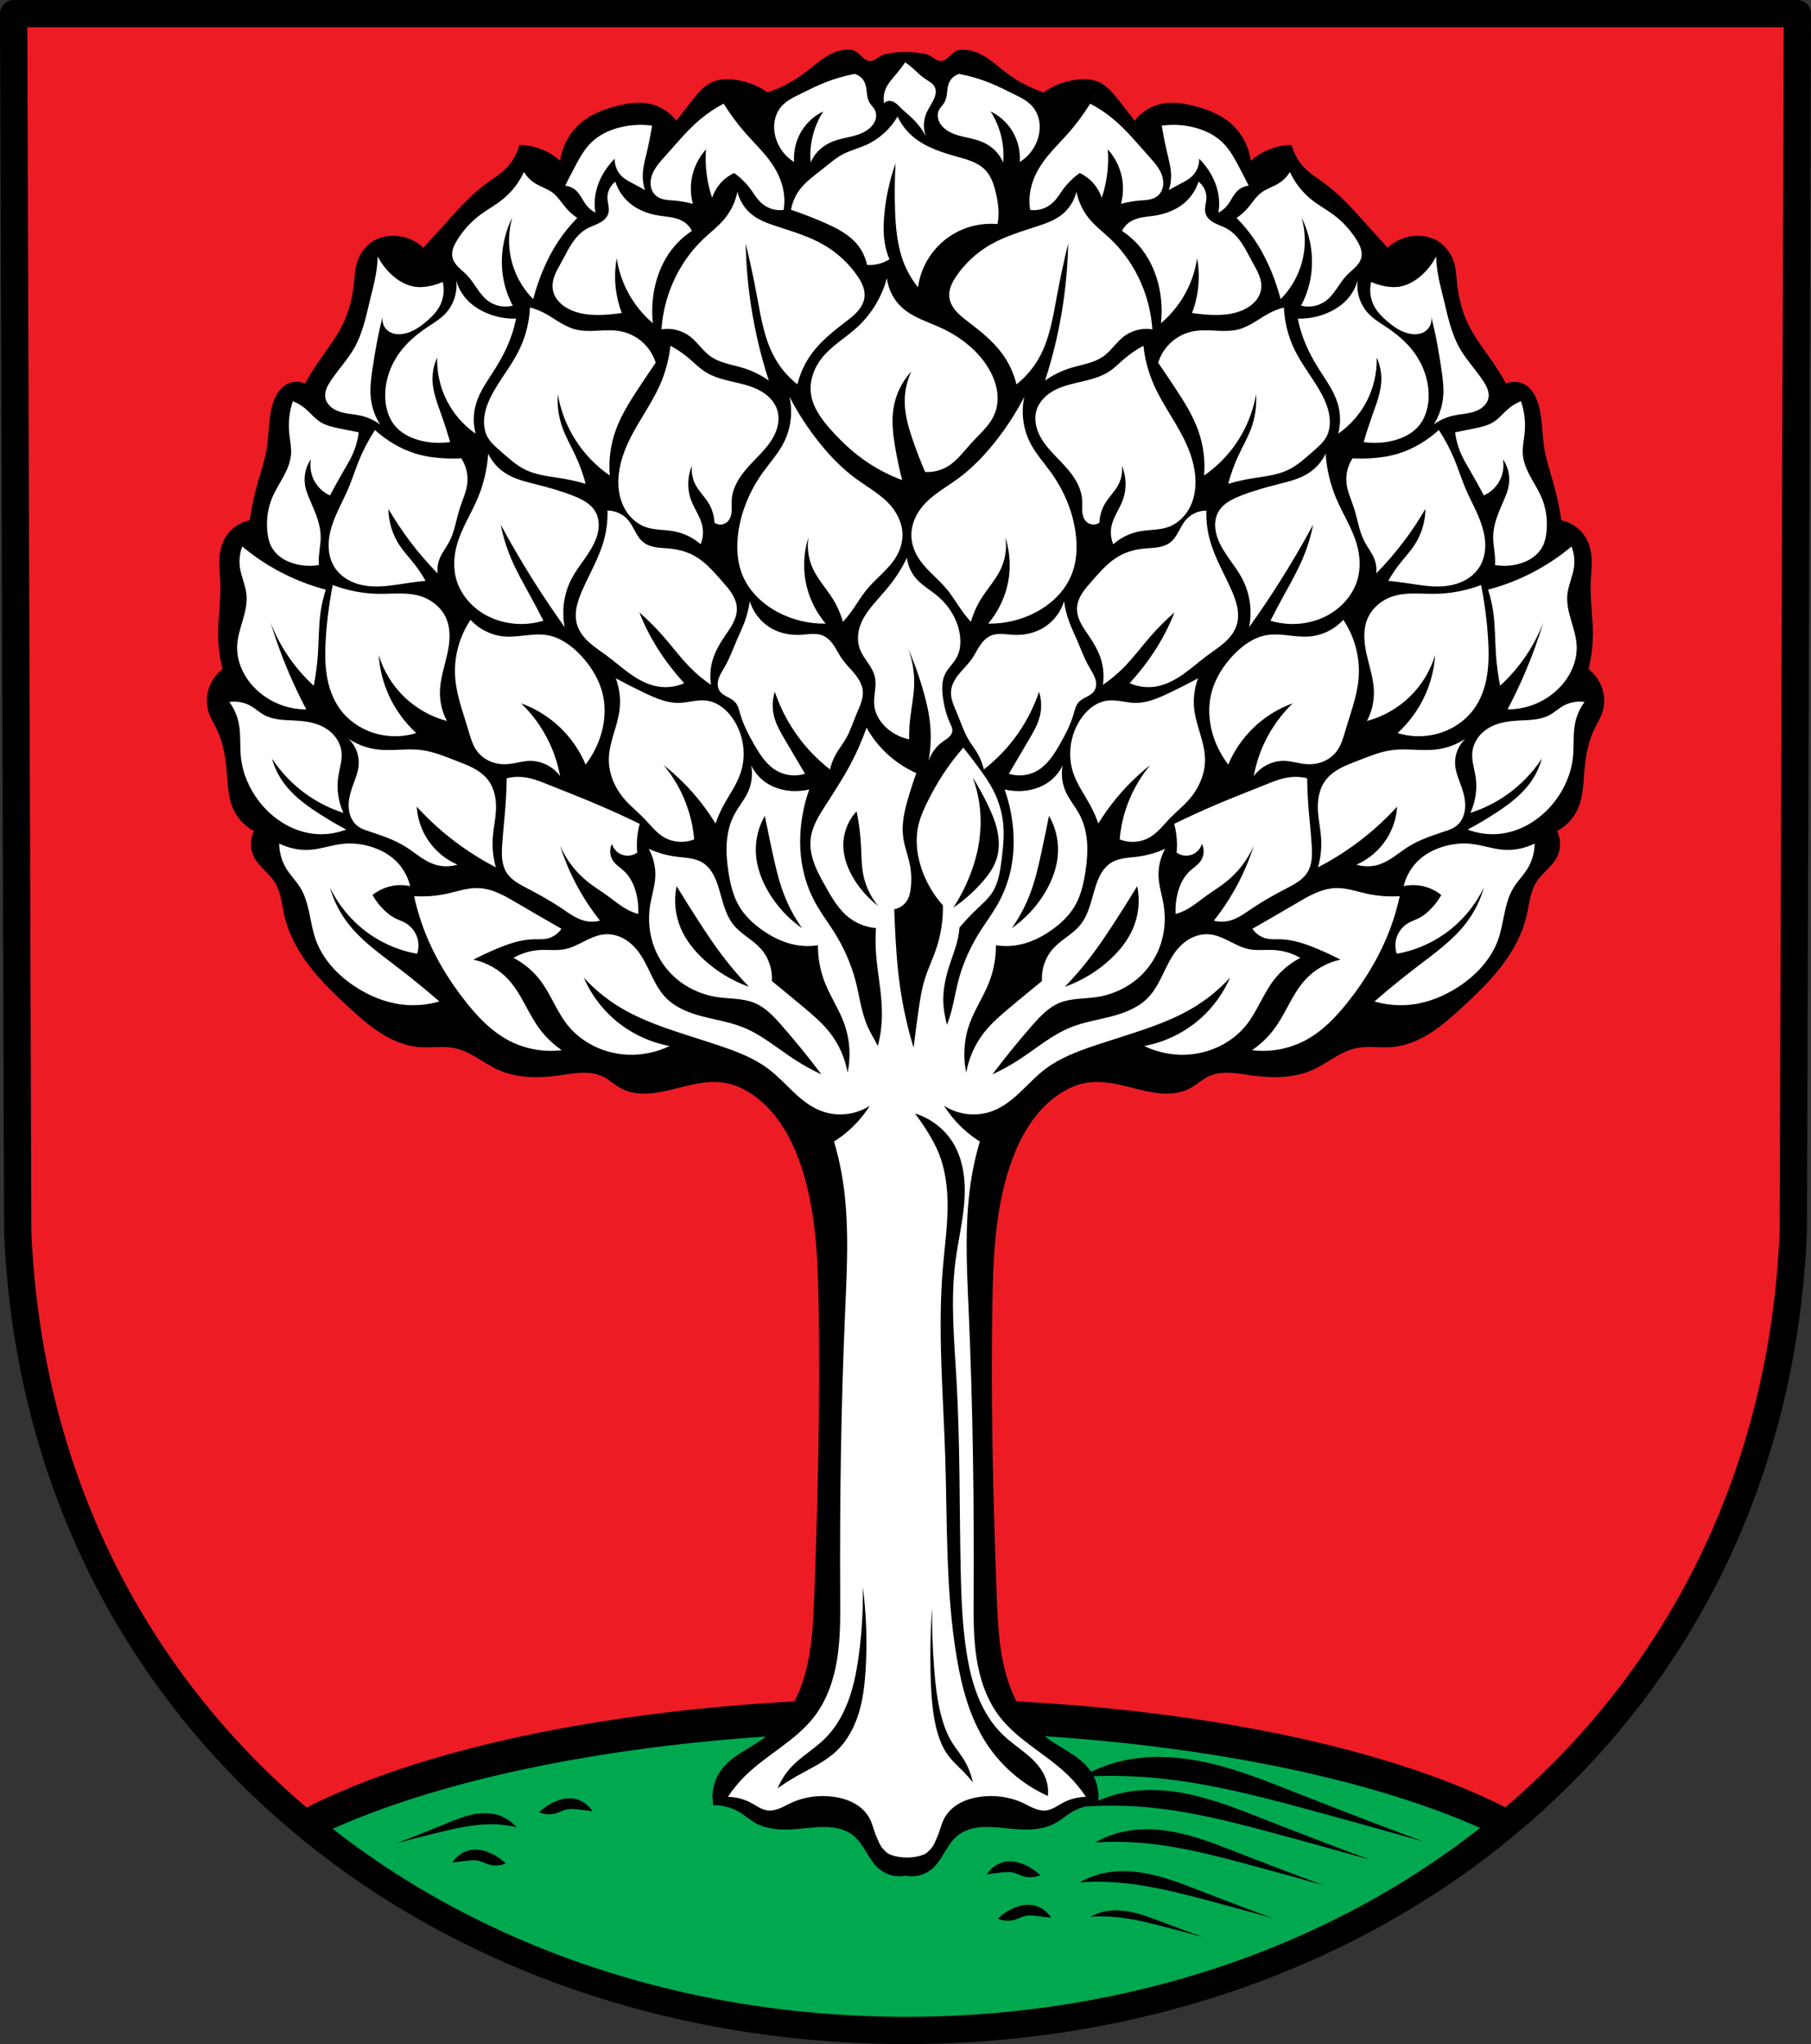
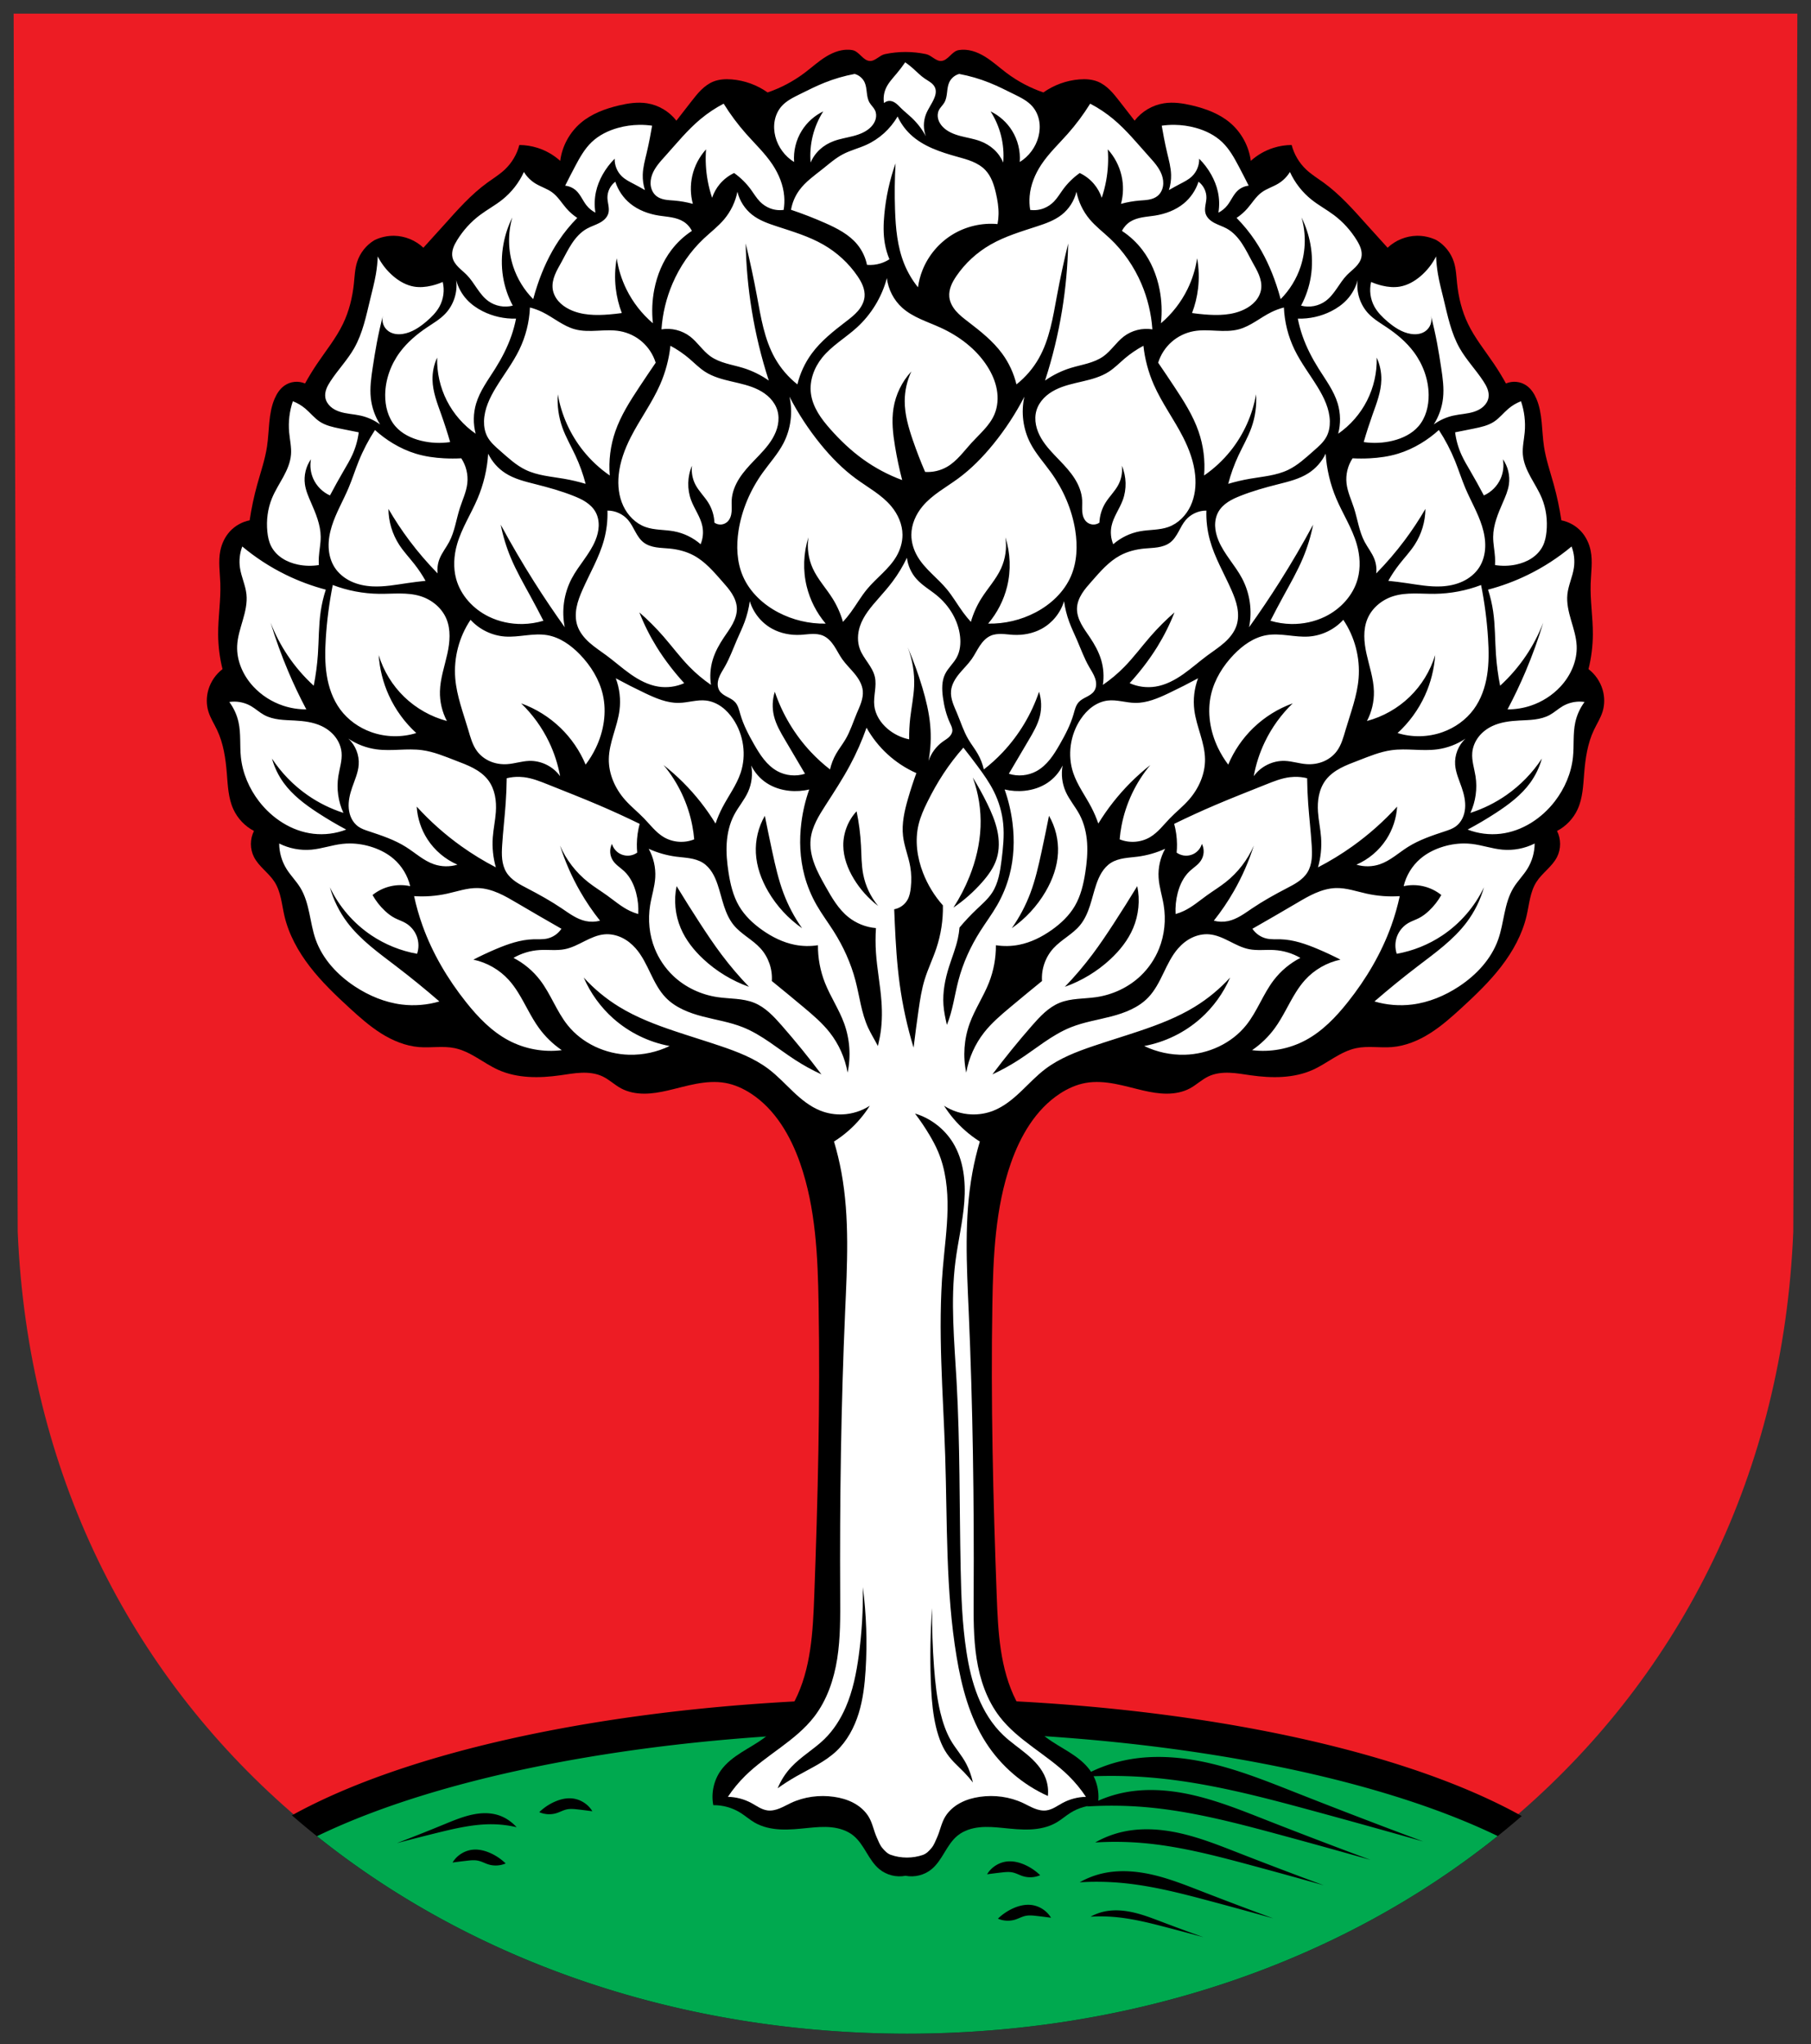
<svg xmlns="http://www.w3.org/2000/svg" xmlns:ns1="http://www.inkscape.org/namespaces/inkscape" xmlns:ns2="http://sodipodi.sourceforge.net/DTD/sodipodi-0.dtd" width="140.595mm" height="158.658mm" viewBox="0 0 140.595 158.658" version="1.1" id="svg865" ns1:version="0.92.5 (2060ec1f9f, 2020-04-08)" ns2:docname="DEU Heistenbach COA.svg">
  <rect x="0" y="0" width="140.595" height="158.658" fill="#333333" stroke="none" />
  <defs id="defs859">
    <ns1:path-effect effect="spiro" id="path-effect1367" is_visible="true" />
    <ns1:path-effect effect="spiro" id="path-effect1345" is_visible="true" />
    <ns1:path-effect effect="spiro" id="path-effect1341" is_visible="true" />
    <ns1:path-effect effect="spiro" id="path-effect1337" is_visible="true" />
    <ns1:path-effect effect="spiro" id="path-effect1332" is_visible="true" />
    <ns1:path-effect effect="spiro" id="path-effect1327" is_visible="true" />
    <ns1:path-effect effect="spiro" id="path-effect1322" is_visible="true" />
    <ns1:path-effect effect="spiro" id="path-effect1311" is_visible="true" />
    <ns1:path-effect effect="spiro" id="path-effect1132" is_visible="true" />
    <ns1:path-effect effect="spiro" id="path-effect1126" is_visible="true" />
    <ns1:path-effect effect="spiro" id="path-effect1122" is_visible="true" />
    <ns1:path-effect effect="spiro" id="path-effect1118" is_visible="true" />
    <ns1:path-effect effect="spiro" id="path-effect1113" is_visible="true" />
    <ns1:path-effect effect="spiro" id="path-effect1108" is_visible="true" />
    <ns1:path-effect effect="spiro" id="path-effect1103" is_visible="true" />
    <ns1:path-effect effect="spiro" id="path-effect1099" is_visible="true" />
    <ns1:path-effect effect="spiro" id="path-effect1094" is_visible="true" />
    <ns1:path-effect effect="spiro" id="path-effect1089" is_visible="true" />
    <ns1:path-effect effect="spiro" id="path-effect1084" is_visible="true" />
    <ns1:path-effect effect="spiro" id="path-effect1079" is_visible="true" />
    <ns1:path-effect effect="spiro" id="path-effect1075" is_visible="true" />
    <ns1:path-effect effect="spiro" id="path-effect1070" is_visible="true" />
    <ns1:path-effect effect="spiro" id="path-effect1065" is_visible="true" />
    <ns1:path-effect effect="spiro" id="path-effect1061" is_visible="true" />
    <ns1:path-effect effect="spiro" id="path-effect1056" is_visible="true" />
    <ns1:path-effect effect="spiro" id="path-effect1051" is_visible="true" />
    <ns1:path-effect effect="spiro" id="path-effect1046" is_visible="true" />
    <ns1:path-effect effect="spiro" id="path-effect1041" is_visible="true" />
    <ns1:path-effect effect="spiro" id="path-effect1036" is_visible="true" />
    <ns1:path-effect effect="spiro" id="path-effect1031" is_visible="true" />
    <ns1:path-effect effect="spiro" id="path-effect1027" is_visible="true" />
    <ns1:path-effect effect="spiro" id="path-effect1023" is_visible="true" />
    <ns1:path-effect effect="spiro" id="path-effect1019" is_visible="true" />
    <ns1:path-effect effect="spiro" id="path-effect2130" is_visible="true" />
    <ns1:path-effect effect="spiro" id="path-effect2125" is_visible="true" />
    <ns1:path-effect effect="spiro" id="path-effect2120" is_visible="true" />
    <ns1:path-effect effect="spiro" id="path-effect2116" is_visible="true" />
    <ns1:path-effect effect="spiro" id="path-effect2912" is_visible="true" />
    <ns1:path-effect effect="spiro" id="path-effect2836" is_visible="true" />
    <ns1:path-effect effect="spiro" id="path-effect2701" is_visible="true" />
    <ns1:path-effect effect="spiro" id="path-effect3644" is_visible="true" />
    <ns1:path-effect effect="spiro" id="path-effect3636" is_visible="true" />
    <ns1:path-effect effect="spiro" id="path-effect3544" is_visible="true" />
    <ns1:path-effect effect="spiro" id="path-effect3466" is_visible="true" />
    <ns1:path-effect effect="spiro" id="path-effect3544-2" is_visible="true" />
    <ns1:path-effect effect="spiro" id="path-effect3644-8" is_visible="true" />
    <ns1:path-effect effect="spiro" id="path-effect3644-3" is_visible="true" />
    <ns1:path-effect effect="spiro" id="path-effect3636-0" is_visible="true" />
    <ns1:path-effect effect="spiro" id="path-effect1727-0-1" is_visible="true" />
    <ns1:path-effect effect="spiro" id="path-effect1731-8-3" is_visible="true" />
    <ns1:path-effect effect="spiro" id="path-effect1727-3" is_visible="true" />
    <ns1:path-effect effect="spiro" id="path-effect1731-7" is_visible="true" />
    <ns1:path-effect effect="spiro" id="path-effect841-8" is_visible="true" />
    <ns1:path-effect effect="spiro" id="path-effect2701-2" is_visible="true" />
    <ns1:path-effect effect="spiro" id="path-effect2701-2-9" is_visible="true" />
    <ns1:path-effect effect="spiro" id="path-effect2701-2-9-1" is_visible="true" />
    <ns1:path-effect effect="spiro" id="path-effect2701-2-9-1-6" is_visible="true" />
    <ns1:path-effect effect="spiro" id="path-effect2836-2" is_visible="true" />
    <ns1:path-effect effect="spiro" id="path-effect2836-3" is_visible="true" />
    <ns1:path-effect effect="spiro" id="path-effect2836-6" is_visible="true" />
    <ns1:path-effect effect="spiro" id="path-effect2912-8" is_visible="true" />
    <ns1:path-effect effect="spiro" id="path-effect1367-8" is_visible="true" />
  </defs>
  <ns2:namedview id="base" pagecolor="#ffffff" bordercolor="#666666" borderopacity="1.0" ns1:pageopacity="0.0" ns1:pageshadow="2" ns1:zoom="1.3224365" ns1:cx="265.69079" ns1:cy="299.82539" ns1:document-units="mm" ns1:current-layer="layer1" showgrid="false" ns1:window-width="1920" ns1:window-height="1046" ns1:window-x="-11" ns1:window-y="-11" ns1:window-maximized="1" fit-margin-top="0" fit-margin-left="0" fit-margin-right="0" fit-margin-bottom="0" ns1:snap-global="false" ns1:snap-midpoints="true" ns1:snap-smooth-nodes="true" ns1:object-paths="false" />
  <g ns1:label="Ebene 1" ns1:groupmode="layer" id="layer1" transform="translate(15.247,173.444)">
    <path style="fill:#ed1c24;fill-opacity:1;fill-rule:evenodd;stroke:none;stroke-width:2.117;stroke-linecap:round;stroke-linejoin:round;stroke-miterlimit:4;stroke-dasharray:none;stroke-opacity:1" ns1:connector-curvature="0" d="m 124.289,-172.386 -0.317,94.538 c -1.541,37.541 -31.993,61.981 -68.922,62.002 -36.896,-0.046 -67.359,-24.497 -68.922,-62.002 l -0.317,-94.538 H 55.049 Z" id="path10563-0-6-2-6-2-7" ns2:nodetypes="ccccccc" />
    <path style="opacity:1;fill:#000000;fill-opacity:1;fill-rule:evenodd;stroke:none;stroke-width:1;stroke-linecap:round;stroke-linejoin:round;stroke-miterlimit:4;stroke-dasharray:none;stroke-opacity:1;paint-order:fill markers stroke" d="M 265.434 497.459 A 211.442 71.769 0 0 0 85.514 531.699 C 132.453 572.464 196.039 595.563 265.691 595.65 C 335.339 595.611 398.886 572.588 445.807 531.902 A 211.442 71.769 0 0 0 265.434 497.459 z " transform="matrix(0.265,0,0,0.265,-15.247,-173.444)" id="path2644" />
    <path style="opacity:1;fill:#00a94f;fill-opacity:1;fill-rule:evenodd;stroke:none;stroke-width:1;stroke-linecap:round;stroke-linejoin:round;stroke-miterlimit:4;stroke-dasharray:none;stroke-opacity:1;paint-order:fill markers stroke" d="M 265.947 507.193 A 211.442 71.769 0 0 0 92.855 537.805 C 138.984 574.756 199.602 595.568 265.691 595.65 C 331.917 595.613 392.618 574.785 438.764 537.762 A 211.442 71.769 0 0 0 265.947 507.193 z M 338.875 514.594 C 344.275 514.543 349.708 515.311 354.971 516.568 C 363.391 518.581 371.459 521.818 379.512 524.996 C 391.945 529.902 404.424 534.691 416.947 539.361 C 406.011 536.246 395.056 533.199 384.082 530.221 C 368.694 526.044 353.175 521.985 337.287 520.643 C 330.485 520.068 323.641 519.996 316.828 520.426 C 320.684 518.203 324.885 516.58 329.234 515.637 C 332.407 514.948 335.635 514.624 338.875 514.594 z M 336.73 524.279 C 341.212 524.238 345.719 524.872 350.086 525.912 C 357.073 527.576 363.77 530.252 370.453 532.879 C 380.771 536.934 391.127 540.892 401.52 544.752 C 392.444 542.177 383.353 539.657 374.246 537.195 C 361.476 533.743 348.597 530.389 335.412 529.279 C 329.767 528.804 324.087 528.744 318.434 529.1 C 321.633 527.262 325.119 525.923 328.729 525.143 C 331.361 524.574 334.042 524.304 336.73 524.279 z M 166.945 526.707 C 167.175 526.71 167.405 526.723 167.635 526.746 C 170.041 526.987 172.298 528.422 173.535 530.5 C 172.107 530.304 170.677 530.124 169.244 529.963 C 168.173 529.842 167.078 529.733 166.025 529.963 C 165.002 530.186 164.075 530.72 163.076 531.037 C 161.419 531.563 159.573 531.464 157.98 530.768 C 159.232 529.553 160.69 528.552 162.271 527.818 C 163.736 527.139 165.338 526.687 166.945 526.707 z M 141.398 531.084 C 142.332 531.041 143.263 531.082 144.18 531.223 C 145.279 531.39 146.356 531.706 147.396 532.199 C 148.822 532.875 150.162 533.883 151.35 535.172 C 149.058 534.635 146.726 534.346 144.383 534.309 C 138.909 534.222 133.412 535.504 127.951 536.852 C 124.057 537.813 120.164 538.807 116.275 539.838 C 120.79 538.109 125.296 536.32 129.793 534.469 C 132.706 533.27 135.627 532.043 138.6 531.441 C 139.529 531.253 140.465 531.127 141.398 531.084 z M 335.6 535.781 C 339.21 535.748 342.843 536.255 346.361 537.088 C 351.991 538.421 357.387 540.567 362.771 542.672 C 371.085 545.921 379.429 549.092 387.803 552.186 C 380.49 550.122 373.166 548.104 365.828 546.131 C 355.539 543.365 345.163 540.676 334.539 539.787 C 329.991 539.407 325.413 539.36 320.857 539.645 C 323.435 538.172 326.246 537.098 329.154 536.473 C 331.276 536.017 333.433 535.801 335.6 535.781 z M 139.17 541.725 C 140.778 541.704 142.381 542.156 143.846 542.836 C 145.428 543.57 146.883 544.573 148.135 545.787 C 146.542 546.484 144.698 546.58 143.041 546.055 C 142.043 545.738 141.113 545.206 140.09 544.982 C 139.037 544.752 137.942 544.862 136.871 544.982 C 135.439 545.144 134.01 545.321 132.582 545.518 C 133.819 543.44 136.074 542.004 138.48 541.764 C 138.71 541.741 138.94 541.728 139.17 541.725 z M 295.76 545.172 C 297.368 545.151 298.971 545.604 300.436 546.283 C 302.017 547.017 303.475 548.018 304.727 549.232 C 303.134 549.929 301.288 550.026 299.631 549.5 C 298.632 549.183 297.705 548.651 296.682 548.428 C 295.629 548.198 294.534 548.307 293.463 548.428 C 292.03 548.589 290.6 548.768 289.172 548.965 C 290.409 546.887 292.666 545.449 295.072 545.209 C 295.302 545.186 295.53 545.175 295.76 545.172 z M 328.783 548.053 C 331.84 548.025 334.917 548.453 337.896 549.154 C 342.663 550.277 347.23 552.083 351.789 553.855 C 358.828 556.593 365.894 559.264 372.984 561.869 C 366.793 560.131 360.59 558.431 354.377 556.77 C 345.665 554.44 336.88 552.176 327.885 551.428 C 324.034 551.107 320.158 551.067 316.301 551.307 C 318.484 550.066 320.864 549.161 323.326 548.635 C 325.122 548.251 326.949 548.07 328.783 548.053 z M 301.316 557.896 C 301.546 557.9 301.776 557.911 302.006 557.934 C 304.412 558.174 306.667 559.612 307.904 561.689 C 306.476 561.493 305.048 561.313 303.615 561.152 C 302.544 561.032 301.449 560.922 300.396 561.152 C 299.373 561.376 298.444 561.908 297.445 562.225 C 295.789 562.75 293.944 562.654 292.352 561.957 C 293.603 560.743 295.059 559.742 296.641 559.008 C 298.105 558.328 299.709 557.876 301.316 557.896 z M 326.773 559.527 C 328.557 559.511 330.352 559.755 332.09 560.154 C 334.87 560.793 337.534 561.823 340.193 562.832 C 344.299 564.39 348.421 565.91 352.557 567.393 C 348.945 566.403 345.327 565.436 341.703 564.49 C 336.621 563.164 331.497 561.875 326.25 561.449 C 324.004 561.267 321.742 561.244 319.492 561.381 C 320.765 560.675 322.154 560.159 323.59 559.859 C 324.638 559.641 325.703 559.537 326.773 559.527 z " transform="matrix(0.265,0,0,0.265,-15.247,-173.444)" id="path2644-1" />
-     <path style="fill:none;fill-rule:evenodd;stroke:#000000;stroke-width:2.117;stroke-linecap:round;stroke-linejoin:round;stroke-miterlimit:4;stroke-dasharray:none;stroke-opacity:1" ns1:connector-curvature="0" d="m 124.289,-172.386 -0.317,94.538 c -1.541,37.541 -31.993,61.981 -68.922,62.002 -36.896,-0.046 -67.359,-24.497 -68.922,-62.002 l -0.317,-94.538 H 55.049 Z" id="path10563-0-6-2-6-2" ns2:nodetypes="ccccccc" />
    <path style="fill:#000000;stroke:none;stroke-width:0.265;stroke-linecap:round;stroke-linejoin:round;stroke-miterlimit:4;stroke-dasharray:none;stroke-opacity:1" d="m 50.656,-169.583 c -0.264,-0.012 -0.531,0.024 -0.787,0.093 -0.341,0.093 -0.664,0.246 -0.966,0.429 -0.605,0.367 -1.127,0.851 -1.692,1.276 -0.867,0.653 -1.839,1.167 -2.866,1.517 -0.814,-0.578 -1.787,-0.932 -2.782,-1.012 -0.484,-0.039 -0.983,-0.012 -1.433,0.169 -0.355,0.143 -0.667,0.377 -0.941,0.645 -0.273,0.268 -0.51,0.571 -0.745,0.872 -0.394,0.505 -0.788,1.011 -1.18,1.517 -0.552,-0.715 -1.383,-1.208 -2.276,-1.349 -0.729,-0.115 -1.474,-0.002 -2.192,0.168 -1.062,0.252 -2.118,0.643 -2.951,1.349 -0.873,0.741 -1.456,1.815 -1.601,2.951 -0.509,-0.459 -1.117,-0.807 -1.77,-1.012 -0.453,-0.142 -0.927,-0.216 -1.402,-0.22 -0.188,0.724 -0.583,1.392 -1.127,1.906 -0.409,0.386 -0.893,0.681 -1.349,1.011 -1.274,0.923 -2.323,2.116 -3.372,3.288 -0.531,0.593 -1.065,1.183 -1.602,1.77 -0.608,-0.578 -1.437,-0.916 -2.276,-0.928 -0.523,-0.007 -1.047,0.109 -1.517,0.337 -0.634,0.374 -1.123,0.986 -1.349,1.686 -0.175,0.542 -0.194,1.12 -0.253,1.686 -0.112,1.077 -0.374,2.143 -0.843,3.119 -0.537,1.118 -1.33,2.09 -2.023,3.119 -0.331,0.492 -0.641,0.998 -0.927,1.517 -0.258,-0.11 -0.544,-0.153 -0.823,-0.124 -0.279,0.029 -0.55,0.131 -0.779,0.292 -0.349,0.246 -0.591,0.619 -0.759,1.012 -0.495,1.156 -0.403,2.466 -0.59,3.709 -0.151,1.005 -0.487,1.971 -0.759,2.95 -0.253,0.914 -0.45,1.844 -0.59,2.782 -0.577,0.113 -1.117,0.412 -1.518,0.843 -0.39,0.419 -0.646,0.956 -0.759,1.517 -0.167,0.829 -0.029,1.684 0,2.529 0.046,1.322 -0.176,2.64 -0.168,3.962 0.005,0.908 0.118,1.816 0.337,2.698 -0.522,0.401 -0.911,0.97 -1.096,1.601 -0.16,0.547 -0.166,1.141 0,1.686 0.154,0.506 0.448,0.955 0.674,1.433 0.497,1.047 0.666,2.217 0.759,3.372 0.076,0.945 0.112,1.92 0.506,2.782 0.328,0.718 0.901,1.321 1.601,1.686 -0.317,0.624 -0.317,1.399 0,2.023 0.191,0.375 0.482,0.688 0.777,0.988 0.295,0.3 0.599,0.596 0.825,0.951 0.244,0.385 0.387,0.827 0.489,1.271 0.102,0.445 0.166,0.898 0.269,1.342 0.335,1.447 1.071,2.778 1.978,3.954 0.907,1.176 1.985,2.207 3.08,3.211 0.775,0.711 1.566,1.414 2.456,1.974 0.89,0.56 1.891,0.976 2.939,1.061 0.927,0.075 1.872,-0.108 2.782,0.084 0.617,0.131 1.186,0.428 1.728,0.751 0.542,0.323 1.069,0.676 1.644,0.934 1.487,0.666 3.191,0.649 4.805,0.422 0.551,-0.078 1.101,-0.179 1.658,-0.199 0.556,-0.02 1.127,0.045 1.63,0.283 0.515,0.244 0.932,0.656 1.433,0.927 0.544,0.294 1.171,0.412 1.79,0.414 0.619,0.002 1.232,-0.107 1.835,-0.245 0.738,-0.169 1.466,-0.382 2.21,-0.52 0.744,-0.138 1.512,-0.202 2.258,-0.07 0.724,0.128 1.409,0.438 2.023,0.843 1.87,1.231 3.056,3.281 3.793,5.395 1.218,3.494 1.37,7.259 1.433,10.959 0.129,7.531 -0.058,15.064 -0.337,22.591 -0.104,2.794 -0.245,5.687 -1.517,8.177 -0.568,1.112 -1.36,2.119 -2.361,2.866 -0.566,0.423 -1.192,0.758 -1.788,1.138 -0.596,0.38 -1.172,0.816 -1.584,1.391 -0.551,0.769 -0.77,1.768 -0.59,2.698 0.739,-0.01 1.48,0.198 2.107,0.59 0.377,0.236 0.712,0.535 1.096,0.759 0.609,0.354 1.319,0.503 2.023,0.536 0.704,0.033 1.407,-0.044 2.108,-0.114 0.612,-0.061 1.228,-0.117 1.84,-0.053 0.611,0.064 1.223,0.256 1.701,0.643 0.43,0.349 0.726,0.832 1.013,1.305 0.287,0.473 0.582,0.957 1.01,1.308 0.555,0.455 1.319,0.646 2.023,0.506 0.704,0.14 1.468,-0.05 2.023,-0.506 0.428,-0.351 0.723,-0.834 1.01,-1.308 0.287,-0.473 0.583,-0.957 1.013,-1.305 0.478,-0.387 1.089,-0.579 1.701,-0.643 0.611,-0.064 1.228,-0.008 1.84,0.053 0.701,0.07 1.404,0.147 2.108,0.114 0.704,-0.033 1.414,-0.182 2.023,-0.536 0.384,-0.223 0.719,-0.523 1.096,-0.759 0.627,-0.392 1.368,-0.6 2.107,-0.59 0.18,-0.929 -0.039,-1.928 -0.59,-2.698 -0.412,-0.574 -0.988,-1.01 -1.583,-1.391 -0.596,-0.38 -1.222,-0.716 -1.789,-1.138 -1.001,-0.747 -1.792,-1.754 -2.36,-2.866 -1.272,-2.489 -1.414,-5.383 -1.517,-8.177 -0.279,-7.527 -0.466,-15.06 -0.337,-22.591 0.063,-3.7 0.215,-7.464 1.433,-10.959 0.737,-2.114 1.924,-4.164 3.794,-5.395 0.614,-0.405 1.299,-0.715 2.023,-0.843 0.745,-0.132 1.513,-0.069 2.257,0.07 0.744,0.138 1.472,0.351 2.21,0.52 0.603,0.138 1.217,0.247 1.836,0.245 0.619,-0.002 1.246,-0.12 1.79,-0.414 0.501,-0.271 0.918,-0.683 1.433,-0.927 0.503,-0.239 1.073,-0.303 1.63,-0.283 0.556,0.02 1.106,0.121 1.658,0.199 1.614,0.228 3.318,0.244 4.805,-0.422 0.576,-0.258 1.103,-0.611 1.644,-0.934 0.542,-0.323 1.11,-0.621 1.728,-0.751 0.909,-0.192 1.855,-0.009 2.782,-0.084 1.048,-0.085 2.049,-0.501 2.939,-1.061 0.89,-0.56 1.681,-1.263 2.456,-1.974 1.095,-1.004 2.173,-2.035 3.08,-3.211 0.907,-1.176 1.643,-2.507 1.978,-3.954 0.103,-0.445 0.168,-0.897 0.27,-1.342 0.102,-0.445 0.244,-0.886 0.489,-1.271 0.225,-0.355 0.53,-0.651 0.825,-0.951 0.295,-0.3 0.587,-0.613 0.777,-0.988 0.317,-0.624 0.317,-1.399 0,-2.023 0.7,-0.364 1.273,-0.968 1.601,-1.686 0.394,-0.862 0.43,-1.838 0.506,-2.782 0.093,-1.155 0.262,-2.325 0.759,-3.372 0.227,-0.478 0.52,-0.927 0.674,-1.433 0.166,-0.545 0.16,-1.139 0,-1.686 -0.185,-0.631 -0.575,-1.201 -1.096,-1.601 0.219,-0.882 0.332,-1.789 0.337,-2.698 0.007,-1.322 -0.215,-2.64 -0.169,-3.962 0.029,-0.845 0.167,-1.7 0,-2.529 -0.113,-0.561 -0.368,-1.098 -0.759,-1.517 -0.401,-0.431 -0.94,-0.73 -1.517,-0.843 -0.14,-0.938 -0.337,-1.868 -0.59,-2.782 -0.271,-0.979 -0.607,-1.945 -0.759,-2.95 -0.187,-1.243 -0.095,-2.553 -0.59,-3.709 -0.168,-0.392 -0.41,-0.766 -0.759,-1.012 -0.229,-0.161 -0.5,-0.263 -0.779,-0.292 -0.279,-0.029 -0.565,0.014 -0.823,0.124 -0.286,-0.519 -0.596,-1.025 -0.928,-1.517 -0.693,-1.029 -1.486,-2.001 -2.023,-3.119 -0.469,-0.976 -0.731,-2.042 -0.843,-3.119 -0.059,-0.566 -0.078,-1.144 -0.253,-1.686 -0.226,-0.7 -0.715,-1.312 -1.349,-1.686 -0.47,-0.228 -0.994,-0.345 -1.517,-0.337 -0.838,0.012 -1.668,0.35 -2.276,0.928 -0.537,-0.587 -1.071,-1.178 -1.601,-1.77 -1.049,-1.172 -2.098,-2.365 -3.372,-3.288 -0.456,-0.33 -0.94,-0.625 -1.349,-1.011 -0.543,-0.514 -0.939,-1.182 -1.127,-1.906 -0.475,0.003 -0.949,0.077 -1.402,0.22 -0.653,0.205 -1.261,0.553 -1.77,1.012 -0.145,-1.136 -0.729,-2.21 -1.602,-2.951 -0.832,-0.706 -1.888,-1.097 -2.95,-1.349 -0.718,-0.17 -1.463,-0.283 -2.192,-0.168 -0.892,0.14 -1.725,0.633 -2.276,1.349 -0.393,-0.506 -0.786,-1.012 -1.18,-1.517 -0.235,-0.302 -0.472,-0.604 -0.745,-0.872 -0.273,-0.268 -0.586,-0.502 -0.941,-0.645 -0.45,-0.181 -0.949,-0.208 -1.433,-0.169 -0.995,0.08 -1.967,0.434 -2.782,1.012 -1.027,-0.351 -1.999,-0.865 -2.866,-1.517 -0.565,-0.425 -1.088,-0.91 -1.693,-1.276 -0.302,-0.183 -0.625,-0.336 -0.966,-0.429 -0.341,-0.093 -0.702,-0.124 -1.051,-0.065 -0.536,0.09 -0.82,0.807 -1.349,0.843 -0.43,0.029 -0.758,-0.439 -1.18,-0.529 -1.044,-0.223 -2.159,-0.223 -3.203,0 -0.422,0.09 -0.75,0.559 -1.18,0.529 -0.529,-0.036 -0.812,-0.752 -1.349,-0.843 -0.087,-0.015 -0.175,-0.024 -0.263,-0.028 z" id="path2910" ns1:connector-curvature="0" ns2:nodetypes="sccscscsccssscsccsccscscscccccccccssccccccccscsccccccccscccccscccssssscccscscsccsccccscscccccscssscccscccccsccccccccccsccccccccsscccccscccssscsccsccccsssccscscscscaaaass" />
    <path style="fill:#ffffff;stroke:none;stroke-width:1px;stroke-linecap:butt;stroke-linejoin:miter;stroke-opacity:1" d="M 265.188 18.246 C 264.393 19.402 263.542 20.519 262.639 21.592 C 261.457 22.995 260.162 24.358 259.453 26.051 C 258.909 27.35 258.741 28.805 258.975 30.193 C 259.44 29.755 260.091 29.519 260.729 29.557 C 261.376 29.595 261.983 29.899 262.498 30.293 C 263.014 30.687 263.453 31.17 263.914 31.627 C 264.982 32.686 266.176 33.612 267.26 34.654 C 268.851 36.185 270.2 37.964 271.242 39.91 C 270.468 37.881 270.468 35.568 271.242 33.539 C 271.86 31.918 272.936 30.508 273.631 28.918 C 273.85 28.416 274.032 27.894 274.107 27.352 C 274.183 26.809 274.15 26.242 273.949 25.732 C 273.697 25.091 273.2 24.574 272.65 24.158 C 272.101 23.742 271.494 23.413 270.924 23.025 C 269.646 22.157 268.576 21.021 267.418 19.998 C 266.709 19.372 265.964 18.787 265.188 18.246 z M 250.373 21.658 C 247.342 22.222 244.366 23.086 241.506 24.236 C 239.029 25.232 236.643 26.44 234.25 27.623 C 232.326 28.574 230.34 29.552 228.93 31.17 C 227.899 32.352 227.231 33.832 226.949 35.375 C 226.667 36.917 226.764 38.519 227.156 40.037 C 227.944 43.088 229.953 45.805 232.639 47.453 C 232.395 44.255 233.197 40.985 234.895 38.264 C 236.405 35.842 238.613 33.861 241.184 32.621 C 239.791 34.801 238.751 37.206 238.119 39.715 C 237.471 42.289 237.253 44.97 237.475 47.615 C 238.096 46.149 239.037 44.819 240.215 43.746 C 241.38 42.684 242.769 41.877 244.246 41.326 C 246.104 40.634 248.083 40.345 250 39.84 C 251.917 39.335 253.842 38.57 255.209 37.135 C 255.817 36.497 256.304 35.73 256.533 34.879 C 256.763 34.028 256.721 33.092 256.338 32.299 C 255.935 31.465 255.195 30.841 254.727 30.041 C 254.206 29.152 254.053 28.101 253.934 27.078 C 253.814 26.055 253.713 25.008 253.275 24.076 C 252.722 22.899 251.63 21.99 250.373 21.658 z M 281.008 21.658 C 279.751 21.99 278.658 22.899 278.105 24.076 C 277.668 25.008 277.566 26.055 277.447 27.078 C 277.328 28.101 277.174 29.152 276.654 30.041 C 276.186 30.841 275.446 31.465 275.043 32.299 C 274.66 33.092 274.616 34.028 274.846 34.879 C 275.075 35.73 275.562 36.497 276.17 37.135 C 277.537 38.57 279.462 39.335 281.379 39.84 C 283.296 40.345 285.275 40.634 287.133 41.326 C 288.61 41.877 289.999 42.684 291.164 43.746 C 292.341 44.819 293.283 46.149 293.904 47.615 C 294.126 44.97 293.907 42.289 293.26 39.715 C 292.628 37.206 291.588 34.801 290.195 32.621 C 292.765 33.861 294.974 35.842 296.484 38.264 C 298.182 40.986 298.984 44.255 298.74 47.453 C 301.426 45.805 303.435 43.088 304.223 40.037 C 304.615 38.519 304.714 36.918 304.432 35.375 C 304.15 33.832 303.482 32.352 302.451 31.17 C 301.041 29.552 299.055 28.574 297.131 27.623 C 294.738 26.44 292.352 25.232 289.875 24.236 C 287.014 23.086 284.039 22.222 281.008 21.658 z M 212.002 30.363 C 209.592 31.621 207.318 33.136 205.23 34.877 C 201.402 38.069 198.245 41.973 194.912 45.68 C 193.394 47.367 191.796 49.082 191.025 51.217 C 190.642 52.284 190.477 53.446 190.672 54.564 C 190.867 55.683 191.437 56.751 192.332 57.449 C 193.042 58.003 193.919 58.305 194.805 58.469 C 195.69 58.632 196.593 58.666 197.49 58.74 C 199.342 58.893 201.18 59.216 202.973 59.707 C 202.256 57.033 202.199 54.184 202.811 51.484 C 203.46 48.616 204.864 45.923 206.842 43.746 C 206.609 46.813 206.773 49.91 207.326 52.936 C 207.636 54.63 208.066 56.301 208.615 57.934 C 209.105 56.464 209.876 55.088 210.873 53.902 C 212.016 52.542 213.457 51.434 215.064 50.678 C 216.963 52.021 218.641 53.676 220.01 55.557 C 220.871 56.74 221.617 58.019 222.643 59.062 C 223.463 59.898 224.455 60.567 225.545 60.996 C 226.818 61.499 228.219 61.666 229.574 61.48 C 229.795 60.151 229.85 58.792 229.736 57.449 C 229.457 54.162 228.168 51.012 226.35 48.26 C 224.163 44.949 221.244 42.2 218.611 39.23 C 216.162 36.469 213.949 33.499 212.002 30.363 z M 319.377 30.363 C 317.43 33.499 315.216 36.469 312.768 39.23 C 310.135 42.2 307.216 44.949 305.029 48.26 C 303.211 51.012 301.922 54.162 301.643 57.449 C 301.528 58.792 301.584 60.151 301.805 61.48 C 303.16 61.666 304.561 61.499 305.834 60.996 C 306.924 60.567 307.916 59.898 308.736 59.062 C 309.762 58.019 310.508 56.74 311.369 55.557 C 312.738 53.676 314.415 52.021 316.314 50.678 C 317.922 51.434 319.363 52.542 320.506 53.902 C 321.502 55.088 322.273 56.464 322.764 57.934 C 323.312 56.301 323.743 54.63 324.053 52.936 C 324.606 49.91 324.77 46.813 324.537 43.746 C 326.515 45.923 327.919 48.616 328.568 51.484 C 329.18 54.184 329.123 57.033 328.406 59.707 C 330.198 59.216 332.037 58.893 333.889 58.74 C 334.786 58.666 335.689 58.632 336.574 58.469 C 337.46 58.305 338.337 58.003 339.047 57.449 C 339.942 56.751 340.512 55.683 340.707 54.564 C 340.902 53.446 340.739 52.284 340.355 51.217 C 339.585 49.082 337.986 47.367 336.469 45.68 C 333.136 41.973 329.979 38.069 326.15 34.877 C 324.063 33.136 321.789 31.621 319.379 30.363 L 319.377 30.363 z M 262.953 34.107 C 260.846 37.775 257.553 40.749 253.691 42.473 C 251.486 43.457 249.111 44.044 246.971 45.162 C 244.786 46.303 242.922 47.959 240.994 49.494 C 238.559 51.433 235.947 53.245 234.123 55.768 C 232.91 57.446 232.087 59.403 231.734 61.443 C 235.128 62.583 238.468 63.88 241.742 65.328 C 245.223 66.867 248.736 68.661 251.152 71.602 C 252.566 73.322 253.55 75.393 253.99 77.576 C 255.347 77.691 256.725 77.538 258.023 77.129 C 258.918 76.847 259.777 76.443 260.564 75.934 C 259.947 74.446 259.493 72.89 259.219 71.303 C 258.733 68.497 258.804 65.622 259.07 62.787 C 259.548 57.698 260.653 52.669 262.355 47.85 C 262.102 52.375 262.053 56.913 262.207 61.443 C 262.389 66.822 262.881 72.287 264.896 77.277 C 265.895 79.749 267.258 82.072 268.93 84.148 C 269.168 82.409 269.62 80.7 270.273 79.07 C 271.971 74.833 275.056 71.165 278.938 68.764 C 282.877 66.326 287.618 65.208 292.232 65.627 C 292.411 64.692 292.512 63.739 292.531 62.787 C 292.574 60.726 292.239 58.675 291.783 56.664 C 291.219 54.177 290.41 51.635 288.646 49.793 C 287.586 48.685 286.231 47.891 284.814 47.303 C 283.397 46.714 281.91 46.318 280.432 45.908 C 275.487 44.536 270.405 42.873 266.688 39.336 C 265.127 37.851 263.852 36.066 262.953 34.107 z M 187.27 36.57 C 185.168 36.597 183.07 36.894 181.045 37.457 C 178.189 38.251 175.444 39.597 173.307 41.65 C 171.233 43.642 169.816 46.203 168.471 48.744 C 167.481 50.614 166.513 52.494 165.568 54.387 C 166.762 54.504 167.914 55.022 168.793 55.838 C 170.097 57.048 170.741 58.803 171.855 60.189 C 172.555 61.059 173.441 61.781 174.436 62.287 C 174.101 60.259 174.156 58.168 174.598 56.16 C 174.983 54.409 175.657 52.727 176.531 51.162 C 177.489 49.449 178.686 47.87 180.078 46.486 C 180.012 48.397 180.794 50.321 182.174 51.645 C 183.189 52.618 184.474 53.252 185.721 53.902 C 186.808 54.47 187.884 55.061 188.945 55.676 C 188.474 54.223 188.255 52.689 188.301 51.162 C 188.364 49.03 188.936 46.949 189.43 44.873 C 189.786 43.376 190.103 41.87 190.396 40.359 C 190.626 39.18 190.84 37.997 191.041 36.812 C 189.793 36.634 188.53 36.554 187.27 36.57 z M 344.111 36.57 C 342.85 36.555 341.588 36.634 340.34 36.812 C 340.54 37.997 340.755 39.18 340.984 40.359 C 341.278 41.87 341.595 43.376 341.951 44.873 C 342.445 46.949 343.017 49.029 343.08 51.162 C 343.125 52.689 342.907 54.223 342.436 55.676 C 343.497 55.061 344.572 54.47 345.66 53.902 C 346.907 53.252 348.192 52.618 349.207 51.645 C 350.587 50.321 351.369 48.397 351.303 46.486 C 352.695 47.87 353.892 49.449 354.85 51.162 C 355.724 52.727 356.398 54.409 356.783 56.16 C 357.224 58.167 357.28 60.259 356.945 62.287 C 357.94 61.781 358.826 61.059 359.525 60.189 C 360.64 58.803 361.284 57.048 362.588 55.838 C 363.467 55.022 364.619 54.504 365.812 54.387 C 364.868 52.494 363.9 50.614 362.91 48.744 C 361.565 46.203 360.148 43.642 358.074 41.65 C 355.937 39.597 353.192 38.251 350.336 37.457 C 348.311 36.894 346.213 36.597 344.111 36.57 z M 153.486 50.371 C 152.038 53.541 149.829 56.36 147.098 58.525 C 145.029 60.166 142.682 61.425 140.572 63.012 C 137.916 65.009 135.652 67.52 133.912 70.352 C 133.446 71.11 133.014 71.898 132.742 72.746 C 132.47 73.594 132.363 74.511 132.553 75.381 C 132.793 76.484 133.491 77.437 134.283 78.242 C 135.076 79.047 135.976 79.739 136.766 80.547 C 137.917 81.726 138.806 83.13 139.742 84.486 C 140.678 85.843 141.692 87.182 143.02 88.158 C 145.056 89.655 147.781 90.17 150.223 89.518 C 148.814 86.892 147.846 84.031 147.369 81.09 C 146.852 77.898 146.914 74.618 147.504 71.439 C 148.002 68.754 148.875 66.138 150.088 63.691 C 148.732 68.376 148.828 73.47 150.359 78.1 C 151.539 81.665 153.556 84.951 156.203 87.615 C 156.568 86.244 156.978 84.883 157.428 83.537 C 158.961 78.949 160.991 74.51 163.68 70.488 C 165.275 68.102 167.099 65.867 169.117 63.826 C 167.961 63.064 166.906 62.149 165.99 61.109 C 164.586 59.515 163.486 57.614 161.777 56.352 C 160.292 55.254 158.461 54.728 156.883 53.768 C 155.501 52.927 154.327 51.753 153.486 50.371 z M 377.893 50.371 C 377.052 51.753 375.878 52.927 374.496 53.768 C 372.918 54.728 371.087 55.254 369.602 56.352 C 367.893 57.614 366.793 59.515 365.389 61.109 C 364.473 62.149 363.418 63.064 362.262 63.826 C 364.28 65.867 366.104 68.102 367.699 70.488 C 370.388 74.51 372.418 78.949 373.951 83.537 C 374.401 84.883 374.81 86.244 375.176 87.615 C 377.823 84.951 379.84 81.665 381.02 78.1 C 382.551 73.47 382.647 68.376 381.291 63.691 C 382.504 66.138 383.377 68.754 383.875 71.439 C 384.465 74.618 384.527 77.898 384.01 81.09 C 383.533 84.031 382.565 86.892 381.156 89.518 C 383.598 90.17 386.323 89.655 388.359 88.158 C 389.687 87.182 390.7 85.843 391.637 84.486 C 392.573 83.13 393.462 81.726 394.613 80.547 C 395.402 79.739 396.303 79.047 397.096 78.242 C 397.888 77.437 398.585 76.484 398.826 75.381 C 399.016 74.511 398.911 73.594 398.639 72.746 C 398.367 71.898 397.935 71.11 397.469 70.352 C 395.729 67.52 393.465 65.009 390.809 63.012 C 388.698 61.425 386.352 60.166 384.283 58.525 C 381.552 56.36 379.343 53.541 377.895 50.371 L 377.893 50.371 z M 180.264 53.225 C 178.791 54.316 177.901 56.15 177.953 57.982 C 177.975 58.736 178.144 59.477 178.258 60.223 C 178.371 60.968 178.428 61.742 178.225 62.469 C 178.046 63.108 177.672 63.681 177.205 64.152 C 176.738 64.623 176.18 64.996 175.594 65.307 C 174.421 65.928 173.134 66.312 171.973 66.953 C 170.148 67.96 168.711 69.559 167.557 71.293 C 166.402 73.027 165.499 74.914 164.496 76.74 C 163.818 77.975 163.09 79.189 162.566 80.496 C 162.042 81.804 161.728 83.227 161.914 84.623 C 162.091 85.953 162.721 87.203 163.602 88.215 C 164.482 89.227 165.603 90.012 166.807 90.605 C 170.375 92.364 174.532 92.428 178.496 92.1 C 179.723 91.998 180.947 91.861 182.166 91.691 C 181.283 89.375 180.687 86.95 180.398 84.488 C 180.054 81.551 180.147 78.563 180.672 75.652 C 181.146 78.811 182.114 81.895 183.527 84.76 C 185.397 88.549 188.05 91.949 191.273 94.682 C 190.904 91.379 191.043 88.021 191.682 84.76 C 192.496 80.602 194.144 76.576 196.711 73.205 C 198.37 71.026 200.401 69.134 202.691 67.633 C 202.147 66.524 201.291 65.572 200.246 64.914 C 199.191 64.25 197.97 63.893 196.744 63.668 C 195.518 63.443 194.272 63.344 193.041 63.148 C 189.997 62.665 186.998 61.566 184.613 59.613 C 182.593 57.958 181.063 55.711 180.264 53.225 z M 351.117 53.225 C 350.318 55.711 348.788 57.958 346.768 59.613 C 344.383 61.566 341.384 62.665 338.34 63.148 C 337.109 63.344 335.863 63.443 334.637 63.668 C 333.411 63.893 332.19 64.25 331.135 64.914 C 330.09 65.572 329.234 66.524 328.689 67.633 C 330.98 69.134 333.011 71.026 334.67 73.205 C 337.237 76.576 338.885 80.602 339.699 84.76 C 340.338 88.021 340.476 91.379 340.107 94.682 C 343.331 91.949 345.984 88.549 347.854 84.76 C 349.267 81.895 350.234 78.811 350.709 75.652 C 351.234 78.563 351.327 81.551 350.982 84.488 C 350.694 86.95 350.098 89.375 349.215 91.691 C 350.434 91.861 351.658 91.998 352.885 92.1 C 356.849 92.428 361.006 92.365 364.574 90.605 C 365.777 90.012 366.899 89.227 367.779 88.215 C 368.66 87.203 369.29 85.953 369.467 84.623 C 369.653 83.227 369.338 81.804 368.814 80.496 C 368.291 79.189 367.563 77.975 366.885 76.74 C 365.882 74.914 364.979 73.027 363.824 71.293 C 362.669 69.559 361.233 67.96 359.408 66.953 C 358.246 66.312 356.959 65.928 355.787 65.307 C 355.201 64.996 354.643 64.623 354.176 64.152 C 353.709 63.681 353.335 63.108 353.156 62.469 C 352.953 61.742 353.01 60.968 353.123 60.223 C 353.236 59.477 353.405 58.736 353.428 57.982 C 353.48 56.15 352.589 54.316 351.117 53.225 z M 216.031 56.16 C 215.441 59.114 214.097 61.913 212.162 64.221 C 210.402 66.32 208.194 67.987 206.197 69.863 C 202.259 73.565 199.135 78.115 197.008 83.084 C 195.194 87.322 194.098 91.868 193.783 96.467 C 196.706 95.98 199.816 96.757 202.166 98.562 C 204.37 100.256 205.871 102.75 208.133 104.365 C 209.51 105.349 211.116 105.966 212.74 106.439 C 214.365 106.913 216.027 107.256 217.645 107.752 C 220.344 108.58 222.912 109.837 225.223 111.461 C 223.034 104.723 221.362 97.815 220.225 90.822 C 219.176 84.372 218.583 77.848 218.451 71.314 C 219.696 76.414 220.797 81.55 221.754 86.711 C 222.913 92.958 223.912 99.392 227.037 104.924 C 228.703 107.872 230.947 110.491 233.605 112.588 C 234.386 109.34 235.82 106.252 237.797 103.561 C 240.508 99.87 244.161 96.997 247.793 94.209 C 249.032 93.258 250.283 92.302 251.307 91.123 C 252.33 89.944 253.124 88.507 253.275 86.953 C 253.382 85.856 253.166 84.745 252.77 83.717 C 252.373 82.689 251.801 81.739 251.18 80.828 C 248.608 77.057 245.146 73.904 241.184 71.637 C 236.966 69.223 232.26 67.826 227.641 66.316 C 225.091 65.483 222.5 64.582 220.385 62.932 C 218.228 61.25 216.666 58.82 216.031 56.16 z M 315.35 56.16 C 314.715 58.82 313.152 61.25 310.996 62.932 C 308.881 64.582 306.29 65.483 303.74 66.316 C 299.121 67.826 294.415 69.223 290.197 71.637 C 286.235 73.904 282.773 77.057 280.201 80.828 C 279.58 81.739 279.008 82.689 278.611 83.717 C 278.215 84.745 277.999 85.856 278.105 86.953 C 278.257 88.507 279.051 89.944 280.074 91.123 C 281.098 92.302 282.349 93.258 283.588 94.209 C 287.22 96.997 290.873 99.87 293.584 103.561 C 295.561 106.252 296.995 109.34 297.775 112.588 C 300.434 110.491 302.678 107.872 304.344 104.924 C 307.469 99.392 308.468 92.958 309.627 86.711 C 310.584 81.55 311.685 76.414 312.93 71.314 C 312.798 77.848 312.205 84.372 311.156 90.822 C 310.019 97.815 308.347 104.723 306.158 111.461 C 308.468 109.837 311.037 108.58 313.736 107.752 C 315.354 107.256 317.016 106.913 318.641 106.439 C 320.265 105.966 321.871 105.349 323.248 104.365 C 325.51 102.75 327.011 100.256 329.215 98.562 C 331.564 96.757 334.675 95.98 337.598 96.467 C 337.282 91.868 336.187 87.322 334.373 83.084 C 332.246 78.115 329.122 73.565 325.184 69.863 C 323.187 67.987 320.979 66.32 319.219 64.221 C 317.284 61.913 315.94 59.114 315.35 56.16 z M 110.668 75.109 C 110.598 76.84 110.417 78.566 110.125 80.273 C 109.71 82.701 109.075 85.085 108.494 87.479 C 107.286 92.454 106.276 97.578 103.736 102.023 C 101.77 105.465 98.968 108.353 96.805 111.674 C 96.34 112.387 95.902 113.125 95.609 113.924 C 95.317 114.723 95.173 115.591 95.309 116.432 C 95.474 117.457 96.053 118.389 96.82 119.088 C 97.588 119.787 98.537 120.265 99.523 120.588 C 101.497 121.233 103.612 121.279 105.639 121.732 C 107.691 122.192 109.647 123.077 111.348 124.314 C 109.861 121.987 108.923 119.312 108.629 116.566 C 108.314 113.624 108.732 110.658 109.174 107.732 C 109.544 105.28 109.933 102.828 110.396 100.391 C 110.899 97.745 111.489 95.116 112.164 92.508 C 111.954 93.327 111.996 94.208 112.285 95.002 C 112.574 95.796 113.108 96.501 113.795 96.994 C 114.391 97.422 115.095 97.689 115.818 97.812 C 116.541 97.936 117.282 97.918 118.008 97.809 C 120.628 97.414 122.925 95.858 124.941 94.139 C 126.416 92.882 127.815 91.488 128.746 89.789 C 129.937 87.616 130.285 84.994 129.699 82.586 C 128.647 83.045 127.553 83.408 126.436 83.672 C 124.746 84.071 122.982 84.239 121.271 83.943 C 119.049 83.559 117.015 82.407 115.291 80.953 C 113.379 79.341 111.795 77.341 110.668 75.109 z M 420.713 75.109 C 419.585 77.341 418.002 79.341 416.09 80.953 C 414.366 82.407 412.332 83.559 410.109 83.943 C 408.399 84.239 406.635 84.071 404.945 83.672 C 403.828 83.408 402.734 83.045 401.682 82.586 C 401.096 84.994 401.444 87.615 402.635 89.789 C 403.566 91.488 404.965 92.882 406.439 94.139 C 408.456 95.858 410.753 97.414 413.373 97.809 C 414.098 97.918 414.84 97.936 415.562 97.812 C 416.286 97.689 416.99 97.422 417.586 96.994 C 418.273 96.501 418.807 95.796 419.096 95.002 C 419.384 94.208 419.427 93.327 419.217 92.508 C 419.892 95.116 420.482 97.744 420.984 100.391 C 421.447 102.828 421.836 105.28 422.207 107.732 C 422.649 110.658 423.067 113.624 422.752 116.566 C 422.458 119.312 421.519 121.987 420.033 124.314 C 421.734 123.077 423.69 122.192 425.742 121.732 C 427.768 121.279 429.884 121.233 431.857 120.588 C 432.844 120.265 433.793 119.787 434.561 119.088 C 435.328 118.389 435.907 117.457 436.072 116.432 C 436.208 115.591 436.065 114.723 435.771 113.924 C 435.479 113.125 435.041 112.387 434.576 111.674 C 432.413 108.353 429.61 105.465 427.645 102.023 C 425.105 97.578 424.095 92.454 422.887 87.479 C 422.306 85.085 421.67 82.701 421.256 80.273 C 420.964 78.566 420.783 76.84 420.713 75.109 z M 259.816 81.461 C 258.344 87 255.245 92.095 251.004 95.949 C 247.68 98.97 243.661 101.264 240.846 104.764 C 238.493 107.689 237.096 111.494 237.561 115.219 C 237.81 117.217 238.577 119.127 239.602 120.861 C 240.626 122.595 241.903 124.166 243.236 125.676 C 246.111 128.932 249.276 131.945 252.797 134.488 C 256.329 137.039 260.21 139.107 264.299 140.613 C 263.455 137.36 262.756 134.069 262.207 130.754 C 261.593 127.05 261.165 123.258 261.758 119.551 C 262.397 115.557 264.241 111.766 266.986 108.797 C 265.719 111.498 265.052 114.478 265.045 117.461 C 265.036 121.396 266.157 125.242 267.436 128.963 C 268.512 132.094 269.707 135.185 271.02 138.225 C 273.245 138.374 275.512 137.847 277.443 136.73 C 280.353 135.048 282.345 132.19 284.613 129.709 C 287.041 127.053 289.937 124.659 291.336 121.344 C 292.293 119.076 292.462 116.517 292.025 114.094 C 291.589 111.671 290.568 109.378 289.244 107.303 C 286.004 102.223 280.985 98.447 275.502 95.949 C 271.652 94.196 267.439 92.96 264.299 90.125 C 261.833 87.899 260.209 84.76 259.816 81.461 z M 133.641 82.041 C 134.122 85.612 132.885 89.376 130.379 91.965 C 128.844 93.55 126.908 94.676 125.076 95.906 C 122.107 97.901 119.331 100.242 117.193 103.109 C 114.511 106.706 112.898 111.129 112.844 115.615 C 112.804 118.926 113.667 122.354 115.834 124.857 C 117.736 127.055 120.489 128.373 123.311 129.072 C 126.102 129.764 129.028 129.904 131.873 129.48 C 131.094 126.782 130.233 124.107 129.291 121.461 C 128.11 118.143 126.785 114.787 126.707 111.266 C 126.657 109.026 127.126 106.774 128.066 104.74 C 127.948 109.104 128.94 113.494 130.922 117.383 C 132.881 121.227 135.805 124.574 139.35 127.033 C 138.584 124.15 138.63 121.055 139.484 118.197 C 140.598 114.473 142.991 111.295 145.059 108.004 C 146.97 104.96 148.638 101.747 149.816 98.352 C 150.386 96.71 150.841 95.028 151.176 93.322 C 147.801 93.425 144.403 92.671 141.389 91.148 C 139.673 90.282 138.072 89.162 136.768 87.75 C 135.28 86.141 134.195 84.161 133.641 82.041 z M 397.738 82.041 C 397.184 84.161 396.099 86.141 394.611 87.75 C 393.306 89.162 391.706 90.282 389.99 91.148 C 386.976 92.671 383.578 93.425 380.203 93.322 C 380.538 95.028 380.993 96.71 381.562 98.352 C 382.741 101.747 384.409 104.96 386.32 108.004 C 388.388 111.295 390.781 114.473 391.895 118.197 C 392.749 121.055 392.797 124.15 392.031 127.033 C 395.576 124.574 398.5 121.227 400.459 117.383 C 402.441 113.494 403.433 109.104 403.314 104.74 C 404.255 106.774 404.723 109.026 404.674 111.266 C 404.596 114.787 403.271 118.143 402.09 121.461 C 401.148 124.107 400.287 126.782 399.508 129.48 C 402.352 129.904 405.279 129.764 408.07 129.072 C 410.891 128.373 413.645 127.055 415.547 124.857 C 417.714 122.354 418.577 118.926 418.537 115.615 C 418.483 111.129 416.869 106.706 414.188 103.109 C 412.05 100.242 409.274 97.901 406.305 95.906 C 404.473 94.676 402.537 93.55 401.002 91.965 C 398.496 89.376 397.259 85.612 397.74 82.041 L 397.738 82.041 z M 155.252 90.061 C 155.069 94.339 153.999 98.578 152.127 102.43 C 150.24 106.311 147.577 109.755 145.33 113.439 C 143.48 116.473 141.873 119.811 141.795 123.363 C 141.761 124.908 142.032 126.481 142.748 127.85 C 143.631 129.537 145.122 130.806 146.553 132.062 C 148.896 134.121 151.215 136.289 154.029 137.635 C 157.483 139.286 161.403 139.569 165.176 140.219 C 167.332 140.59 169.467 141.089 171.564 141.713 C 170.821 138.866 169.819 136.087 168.574 133.422 C 167.304 130.702 165.779 128.092 164.768 125.266 C 163.651 122.143 163.184 118.788 163.408 115.479 C 164.452 121.517 167.051 127.282 170.885 132.062 C 173.099 134.823 175.718 137.258 178.633 139.266 C 178.272 134.911 178.831 130.482 180.264 126.354 C 181.89 121.667 184.595 117.442 187.332 113.305 C 188.899 110.936 190.483 108.58 192.088 106.236 C 191.363 103.899 189.987 101.767 188.152 100.146 C 186.318 98.527 184.032 97.424 181.623 96.994 C 179.45 96.607 177.222 96.759 175.018 96.865 C 172.813 96.971 170.568 97.025 168.438 96.449 C 164.964 95.51 162.152 93.007 158.922 91.42 C 157.749 90.844 156.517 90.387 155.252 90.061 z M 376.129 90.061 C 374.864 90.387 373.632 90.844 372.459 91.42 C 369.229 93.007 366.417 95.51 362.943 96.449 C 360.813 97.025 358.568 96.971 356.363 96.865 C 354.159 96.759 351.931 96.607 349.758 96.994 C 347.348 97.424 345.063 98.527 343.229 100.146 C 341.394 101.767 340.017 103.899 339.293 106.236 C 340.897 108.58 342.482 110.936 344.049 113.305 C 346.786 117.442 349.491 121.667 351.117 126.354 C 352.55 130.482 353.109 134.911 352.748 139.266 C 355.662 137.258 358.282 134.823 360.496 132.062 C 364.33 127.282 366.929 121.517 367.973 115.479 C 368.196 118.788 367.73 122.143 366.613 125.266 C 365.602 128.092 364.077 130.702 362.807 133.422 C 361.562 136.088 360.56 138.866 359.816 141.713 C 361.914 141.089 364.049 140.59 366.205 140.219 C 369.978 139.569 373.898 139.286 377.352 137.635 C 380.166 136.289 382.485 134.121 384.828 132.062 C 386.259 130.806 387.75 129.537 388.633 127.85 C 389.349 126.481 389.62 124.908 389.586 123.363 C 389.508 119.811 387.901 116.473 386.051 113.439 C 383.803 109.755 381.141 106.311 379.254 102.43 C 377.382 98.578 376.311 94.339 376.129 90.061 z M 196.408 101.275 C 195.984 105.191 194.957 109.042 193.375 112.648 C 191.01 118.039 187.449 122.817 184.781 128.064 C 183.008 131.552 181.623 135.291 181.244 139.186 C 180.947 142.236 181.292 145.393 182.59 148.17 C 183.887 150.947 186.194 153.311 189.078 154.348 C 191.73 155.301 194.646 155.101 197.418 155.611 C 200.306 156.143 203.043 157.468 205.252 159.402 C 205.946 157.737 206.125 155.862 205.758 154.096 C 205.196 151.392 203.44 149.1 202.473 146.514 C 201.263 143.278 201.356 139.575 202.727 136.404 C 202.493 138.303 202.85 140.27 203.736 141.965 C 204.746 143.894 206.385 145.419 207.527 147.271 C 208.602 149.014 209.219 151.038 209.297 153.084 C 209.857 153.478 210.553 153.674 211.236 153.629 C 211.92 153.583 212.585 153.297 213.088 152.832 C 213.494 152.456 213.792 151.971 213.988 151.453 C 214.185 150.936 214.283 150.386 214.328 149.834 C 214.418 148.73 214.294 147.619 214.352 146.514 C 214.469 144.241 215.351 142.058 216.572 140.137 C 217.793 138.216 219.345 136.53 220.922 134.889 C 222.884 132.845 224.922 130.822 226.35 128.375 C 227.063 127.151 227.617 125.828 227.889 124.438 C 228.161 123.047 228.145 121.59 227.746 120.23 C 227.348 118.877 226.578 117.647 225.602 116.629 C 224.625 115.611 223.445 114.799 222.186 114.164 C 219.713 112.918 216.966 112.349 214.27 111.719 C 211.573 111.089 208.839 110.363 206.516 108.857 C 204.858 107.783 203.469 106.35 201.967 105.066 C 200.258 103.607 198.391 102.333 196.408 101.275 z M 334.973 101.275 C 332.99 102.333 331.123 103.607 329.414 105.066 C 327.912 106.35 326.523 107.783 324.865 108.857 C 322.542 110.363 319.808 111.089 317.111 111.719 C 314.415 112.349 311.668 112.918 309.195 114.164 C 307.936 114.799 306.756 115.611 305.779 116.629 C 304.803 117.647 304.032 118.877 303.635 120.23 C 303.236 121.59 303.22 123.047 303.492 124.438 C 303.764 125.828 304.317 127.151 305.031 128.375 C 306.459 130.822 308.497 132.845 310.459 134.889 C 312.036 136.53 313.588 138.216 314.809 140.137 C 316.029 142.058 316.912 144.241 317.029 146.514 C 317.086 147.619 316.963 148.73 317.053 149.834 C 317.097 150.386 317.194 150.936 317.391 151.453 C 317.587 151.971 317.885 152.456 318.291 152.832 C 318.794 153.297 319.459 153.583 320.143 153.629 C 320.826 153.674 321.522 153.478 322.082 153.084 C 322.16 151.038 322.777 149.014 323.852 147.271 C 324.994 145.419 326.633 143.894 327.643 141.965 C 328.529 140.27 328.886 138.303 328.652 136.404 C 330.022 139.575 330.118 143.278 328.908 146.514 C 327.941 149.1 326.185 151.392 325.623 154.096 C 325.256 155.862 325.435 157.737 326.129 159.402 C 328.338 157.468 331.075 156.143 333.963 155.611 C 336.735 155.101 339.651 155.301 342.303 154.348 C 345.187 153.311 347.494 150.947 348.791 148.17 C 350.088 145.393 350.433 142.236 350.137 139.186 C 349.758 135.291 348.373 131.552 346.6 128.064 C 343.932 122.817 340.37 118.039 338.006 112.648 C 336.424 109.042 335.397 105.191 334.973 101.275 z M 231.283 116.188 C 232.313 120.755 231.674 125.68 229.514 129.834 C 227.894 132.948 225.494 135.573 223.449 138.426 C 219.853 143.443 217.331 149.261 216.373 155.359 C 215.668 159.849 215.836 164.581 217.637 168.754 C 219.634 173.383 223.534 177.025 227.998 179.367 C 232.259 181.603 237.088 182.746 241.898 182.654 C 239.237 179.528 237.316 175.775 236.338 171.787 C 235.179 167.061 235.357 162.014 236.844 157.381 C 236.374 160.45 236.819 163.653 238.107 166.479 C 239.573 169.694 242.047 172.328 243.92 175.324 C 245.244 177.442 246.268 179.747 246.953 182.148 C 247.759 181.262 248.517 180.332 249.227 179.367 C 250.874 177.125 252.252 174.686 254.029 172.545 C 256.78 169.231 260.458 166.665 262.621 162.941 C 263.733 161.028 264.403 158.836 264.391 156.623 C 264.374 153.575 263.06 150.622 261.105 148.283 C 258.287 144.91 254.29 142.793 250.744 140.195 C 246.841 137.335 243.433 133.841 240.381 130.086 C 236.882 125.781 233.828 121.117 231.283 116.188 z M 300.098 116.188 C 297.553 121.117 294.499 125.781 291 130.086 C 287.948 133.841 284.54 137.335 280.637 140.195 C 277.091 142.793 273.094 144.91 270.275 148.283 C 268.321 150.622 267.005 153.575 266.99 156.623 C 266.978 158.836 267.648 161.028 268.76 162.941 C 270.923 166.665 274.601 169.231 277.352 172.545 C 279.128 174.686 280.507 177.125 282.154 179.367 C 282.864 180.332 283.622 181.262 284.428 182.148 C 285.112 179.747 286.137 177.442 287.461 175.324 C 289.334 172.328 291.808 169.694 293.273 166.479 C 294.564 163.653 295.007 160.45 294.537 157.381 C 296.024 162.014 296.202 167.061 295.043 171.787 C 294.065 175.775 292.144 179.528 289.482 182.654 C 294.293 182.746 299.122 181.603 303.383 179.367 C 307.847 177.025 311.747 173.383 313.744 168.754 C 315.545 164.581 315.713 159.849 315.008 155.359 C 314.05 149.261 311.528 143.443 307.932 138.426 C 305.887 135.573 303.487 132.948 301.867 129.834 C 299.707 125.68 299.068 120.755 300.098 116.188 z M 85.795 117.518 C 84.802 120.433 84.429 123.558 84.707 126.625 C 84.905 128.802 85.425 130.971 85.25 133.15 C 85.063 135.483 84.087 137.678 82.967 139.732 C 81.847 141.787 80.566 143.763 79.678 145.928 C 78.415 149.005 77.991 152.403 78.318 155.713 C 78.462 157.165 78.754 158.623 79.406 159.928 C 80.145 161.405 81.328 162.638 82.711 163.541 C 84.094 164.444 85.672 165.028 87.289 165.365 C 89.297 165.784 91.382 165.829 93.406 165.5 C 93.359 164.731 93.359 163.959 93.406 163.189 C 93.528 161.19 93.967 159.212 93.949 157.209 C 93.919 153.699 92.5 150.368 91.096 147.15 C 90.348 145.438 89.589 143.7 89.328 141.85 C 88.968 139.298 89.614 136.618 91.096 134.51 C 90.742 136.423 90.982 138.442 91.775 140.219 C 92.737 142.373 94.514 144.15 96.668 145.111 C 97.976 142.637 99.336 140.189 100.746 137.771 C 101.604 136.3 102.484 134.834 103.193 133.285 C 104.158 131.178 104.802 128.924 105.096 126.625 C 103.282 126.268 101.469 125.905 99.658 125.537 C 97.581 125.115 95.448 124.664 93.678 123.498 C 92.095 122.456 90.914 120.916 89.465 119.693 C 88.373 118.772 87.127 118.033 85.795 117.518 z M 445.586 117.518 C 444.254 118.033 443.008 118.772 441.916 119.693 C 440.467 120.916 439.286 122.456 437.703 123.498 C 435.932 124.664 433.8 125.115 431.723 125.537 C 429.911 125.905 428.099 126.268 426.285 126.625 C 426.579 128.924 427.222 131.178 428.188 133.285 C 428.897 134.834 429.776 136.3 430.635 137.771 C 432.045 140.19 433.405 142.637 434.713 145.111 C 436.867 144.15 438.644 142.373 439.605 140.219 C 440.399 138.442 440.639 136.423 440.285 134.51 C 441.767 136.618 442.413 139.298 442.053 141.85 C 441.792 143.7 441.033 145.438 440.285 147.15 C 438.881 150.368 437.462 153.699 437.432 157.209 C 437.413 159.212 437.853 161.19 437.975 163.189 C 438.021 163.959 438.021 164.731 437.975 165.5 C 439.999 165.829 442.084 165.784 444.092 165.365 C 445.709 165.028 447.287 164.444 448.67 163.541 C 450.053 162.638 451.236 161.405 451.975 159.928 C 452.627 158.623 452.919 157.165 453.062 155.713 C 453.39 152.403 452.966 149.005 451.703 145.928 C 450.815 143.763 449.534 141.787 448.414 139.732 C 447.294 137.678 446.318 135.483 446.131 133.15 C 445.956 130.971 446.476 128.802 446.674 126.625 C 446.952 123.558 446.579 120.433 445.586 117.518 z M 109.854 125.945 C 107.977 128.817 106.381 131.872 105.096 135.053 C 104.043 137.659 103.199 140.346 102.105 142.936 C 100.525 146.676 98.425 150.207 97.211 154.082 C 96.587 156.074 96.203 158.158 96.277 160.244 C 96.351 162.33 96.9 164.423 98.027 166.18 C 99.193 167.996 100.945 169.399 102.902 170.309 C 104.86 171.218 107.018 171.651 109.174 171.754 C 112.544 171.915 115.894 171.29 119.232 170.801 C 121.04 170.535 122.853 170.309 124.67 170.121 C 123.71 168.41 122.617 166.773 121.406 165.229 C 119.912 163.323 118.236 161.553 116.922 159.52 C 114.919 156.42 113.821 152.743 113.795 149.053 C 115.652 152.249 117.696 155.338 119.912 158.297 C 122.457 161.694 125.228 164.92 128.203 167.947 C 128.043 166.526 128.231 165.066 128.746 163.732 C 129.442 161.932 130.698 160.409 131.602 158.703 C 133.228 155.632 133.66 152.088 134.729 148.781 C 135.501 146.389 136.62 144.076 136.902 141.578 C 137.191 139.026 136.553 136.377 135.135 134.236 C 133.46 134.324 131.78 134.324 130.105 134.236 C 127.302 134.09 124.501 133.696 121.814 132.879 C 119.48 132.169 117.247 131.141 115.154 129.887 C 113.263 128.752 111.484 127.43 109.854 125.945 z M 421.527 125.945 C 419.896 127.43 418.118 128.752 416.227 129.887 C 414.134 131.141 411.901 132.169 409.566 132.879 C 406.88 133.696 404.079 134.09 401.275 134.236 C 399.6 134.324 397.921 134.324 396.246 134.236 C 394.827 136.377 394.19 139.026 394.479 141.578 C 394.761 144.076 395.88 146.389 396.652 148.781 C 397.721 152.088 398.153 155.632 399.779 158.703 C 400.683 160.409 401.939 161.932 402.635 163.732 C 403.151 165.066 403.338 166.526 403.178 167.947 C 406.153 164.92 408.924 161.694 411.469 158.297 C 413.685 155.338 415.729 152.249 417.586 149.053 C 417.559 152.743 416.462 156.42 414.459 159.52 C 413.145 161.553 411.468 163.323 409.975 165.229 C 408.764 166.773 407.671 168.41 406.711 170.121 C 408.528 170.309 410.341 170.535 412.148 170.801 C 415.486 171.29 418.837 171.915 422.207 171.754 C 424.363 171.651 426.521 171.218 428.479 170.309 C 430.436 169.399 432.188 167.996 433.354 166.18 C 434.481 164.423 435.029 162.33 435.104 160.244 C 435.178 158.158 434.794 156.074 434.17 154.082 C 432.956 150.207 430.856 146.676 429.275 142.936 C 428.182 140.346 427.338 137.659 426.285 135.053 C 425 131.872 423.404 128.817 421.527 125.945 z M 143.02 132.879 C 142.73 137.408 141.668 141.886 139.893 146.062 C 137.986 150.548 135.262 154.7 133.912 159.383 C 132.959 162.691 132.729 166.259 133.641 169.578 C 134.964 174.399 138.665 178.388 143.154 180.588 C 146.223 182.092 149.661 182.823 153.078 182.764 C 155.148 182.73 157.213 182.407 159.195 181.812 C 157.961 179.393 156.691 176.991 155.389 174.607 C 153.386 170.943 151.298 167.311 149.68 163.461 C 148.355 160.311 147.352 157.026 146.689 153.674 C 149.758 159.357 153.023 164.936 156.477 170.395 C 159.339 174.919 162.331 179.361 165.447 183.715 C 164.467 178.912 165.201 173.777 167.486 169.441 C 169.53 165.564 172.743 162.347 174.418 158.297 C 174.974 156.952 175.351 155.521 175.396 154.066 C 175.442 152.612 175.143 151.131 174.418 149.869 C 173.751 148.707 172.745 147.764 171.627 147.025 C 170.508 146.287 169.275 145.743 168.029 145.248 C 164.458 143.828 160.746 142.792 157.02 141.85 C 153.92 141.066 150.737 140.316 148.049 138.586 C 145.889 137.196 144.126 135.197 143.02 132.879 z M 388.359 132.879 C 387.253 135.197 385.49 137.196 383.33 138.586 C 380.642 140.316 377.459 141.066 374.359 141.85 C 370.633 142.792 366.921 143.828 363.35 145.248 C 362.104 145.743 360.87 146.287 359.752 147.025 C 358.633 147.764 357.628 148.707 356.961 149.869 C 356.236 151.131 355.937 152.612 355.982 154.066 C 356.027 155.521 356.405 156.952 356.961 158.297 C 358.636 162.347 361.849 165.564 363.893 169.441 C 366.178 173.777 366.912 178.912 365.932 183.715 C 369.048 179.361 372.04 174.919 374.902 170.395 C 378.356 164.936 381.621 159.357 384.689 153.674 C 384.027 157.026 383.023 160.311 381.699 163.461 C 380.081 167.311 377.993 170.943 375.99 174.607 C 374.688 176.991 373.418 179.393 372.184 181.812 C 374.166 182.407 376.231 182.73 378.301 182.764 C 381.718 182.823 385.156 182.092 388.225 180.588 C 392.713 178.388 396.415 174.399 397.738 169.578 C 398.65 166.259 398.422 162.691 397.469 159.383 C 396.119 154.7 393.394 150.548 391.488 146.062 C 389.713 141.886 388.65 137.408 388.361 132.879 L 388.359 132.879 z M 177.959 149.547 C 178.051 152.44 177.708 155.346 176.947 158.139 C 175.547 163.279 172.775 167.921 170.629 172.797 C 169.909 174.431 169.255 176.108 168.916 177.861 C 168.577 179.615 168.565 181.458 169.113 183.158 C 169.755 185.151 171.128 186.837 172.691 188.229 C 174.255 189.62 176.023 190.758 177.705 192.004 C 180.101 193.779 182.329 195.777 184.771 197.488 C 187.214 199.199 189.924 200.635 192.869 201.102 C 195.423 201.506 198.093 201.151 200.451 200.092 C 199.037 198.548 197.688 196.945 196.408 195.289 C 194.964 193.421 193.606 191.484 192.363 189.477 C 190.378 186.269 188.683 182.88 187.309 179.367 C 189.827 181.559 192.193 183.927 194.385 186.445 C 196.935 189.375 199.252 192.511 201.967 195.289 C 203.893 197.259 206.012 199.041 208.285 200.598 C 207.91 198.157 208.085 195.633 208.791 193.268 C 209.494 190.912 210.708 188.74 212.076 186.697 C 212.964 185.372 213.922 184.089 214.664 182.678 C 215.406 181.267 215.931 179.697 215.867 178.104 C 215.806 176.584 215.213 175.126 214.404 173.838 C 213.596 172.55 212.575 171.411 211.57 170.27 C 209.074 167.433 206.56 164.474 203.23 162.688 C 201.055 161.52 198.612 160.907 196.154 160.666 C 194.843 160.538 193.521 160.513 192.221 160.307 C 190.92 160.1 189.619 159.696 188.572 158.896 C 187.507 158.083 186.775 156.916 186.129 155.742 C 185.483 154.568 184.891 153.348 184.023 152.326 C 182.537 150.576 180.255 149.531 177.959 149.547 z M 353.422 149.547 C 351.126 149.532 348.844 150.576 347.357 152.326 C 346.49 153.347 345.898 154.568 345.252 155.742 C 344.606 156.916 343.874 158.083 342.809 158.896 C 341.762 159.696 340.461 160.1 339.16 160.307 C 337.859 160.513 336.537 160.538 335.227 160.666 C 332.769 160.906 330.326 161.52 328.15 162.688 C 324.821 164.474 322.307 167.433 319.811 170.27 C 318.806 171.411 317.785 172.55 316.977 173.838 C 316.168 175.126 315.575 176.584 315.514 178.104 C 315.45 179.697 315.974 181.267 316.717 182.678 C 317.459 184.089 318.417 185.372 319.305 186.697 C 320.673 188.74 321.887 190.912 322.59 193.268 C 323.296 195.633 323.471 198.157 323.096 200.598 C 325.369 199.041 327.488 197.259 329.414 195.289 C 332.129 192.511 334.446 189.375 336.996 186.445 C 339.188 183.927 341.554 181.559 344.072 179.367 C 342.697 182.88 341.003 186.269 339.018 189.477 C 337.775 191.484 336.417 193.421 334.973 195.289 C 333.692 196.945 332.344 198.548 330.93 200.092 C 333.288 201.151 335.958 201.506 338.512 201.102 C 341.457 200.635 344.167 199.199 346.609 197.488 C 349.052 195.777 351.28 193.779 353.676 192.004 C 355.358 190.758 357.126 189.62 358.689 188.229 C 360.253 186.837 361.625 185.151 362.268 183.158 C 362.816 181.458 362.804 179.615 362.465 177.861 C 362.126 176.108 361.471 174.431 360.752 172.797 C 358.605 167.921 355.834 163.279 354.434 158.139 C 353.672 155.346 353.33 152.44 353.422 149.547 z M 70.979 160.062 C 70.224 162.043 69.987 164.22 70.299 166.316 C 70.691 168.95 71.92 171.416 72.201 174.064 C 72.472 176.619 71.843 179.178 71.127 181.645 C 70.411 184.111 69.596 186.586 69.482 189.152 C 69.288 193.554 71.237 197.89 74.24 201.113 C 76.612 203.659 79.638 205.586 82.939 206.686 C 85.126 207.413 87.432 207.783 89.736 207.773 C 87.809 204.137 86.04 200.417 84.436 196.627 C 82.462 191.966 80.736 187.2 79.27 182.355 C 80.581 185.746 82.271 188.989 84.299 192.006 C 86.472 195.24 89.033 198.214 91.91 200.842 C 92.513 197.791 92.923 194.7 93.135 191.598 C 93.419 187.428 93.346 183.229 93.949 179.094 C 94.265 176.927 94.767 174.787 95.445 172.705 C 91.418 171.645 87.496 170.185 83.756 168.355 C 79.184 166.119 74.883 163.327 70.979 160.062 z M 460.402 160.062 C 456.498 163.327 452.197 166.119 447.625 168.355 C 443.884 170.185 439.963 171.645 435.936 172.705 C 436.614 174.787 437.116 176.927 437.432 179.094 C 438.035 183.229 437.962 187.428 438.246 191.598 C 438.457 194.7 438.867 197.791 439.471 200.842 C 442.347 198.214 444.908 195.24 447.082 192.006 C 449.11 188.989 450.8 185.746 452.111 182.355 C 450.645 187.2 448.919 191.966 446.945 196.627 C 445.34 200.417 443.572 204.137 441.645 207.773 C 443.949 207.781 446.255 207.414 448.441 206.686 C 451.743 205.586 454.769 203.659 457.141 201.113 C 460.144 197.889 462.093 193.554 461.898 189.152 C 461.785 186.586 460.97 184.111 460.254 181.645 C 459.538 179.178 458.909 176.619 459.18 174.064 C 459.461 171.416 460.69 168.95 461.082 166.316 C 461.394 164.22 461.157 162.043 460.402 160.062 z M 265.693 163.367 C 264.523 165.822 263.109 168.161 261.479 170.338 C 260.213 172.028 258.82 173.616 257.426 175.201 C 255.221 177.706 252.953 180.3 251.914 183.471 C 251.211 185.617 251.124 188.002 251.914 190.117 C 252.454 191.563 253.371 192.829 254.238 194.105 C 255.105 195.382 255.945 196.721 256.291 198.225 C 256.607 199.6 256.492 201.033 256.334 202.436 C 256.176 203.838 255.977 205.251 256.129 206.654 C 256.418 209.317 257.979 211.728 260.02 213.463 C 261.825 214.998 264.021 216.069 266.342 216.545 C 266.316 214.433 266.426 212.319 266.668 210.221 C 267.024 207.136 267.668 204.082 267.803 200.98 C 267.971 197.105 267.309 193.203 265.916 189.584 C 267.582 193.458 269.034 197.425 270.234 201.467 C 271.289 205.018 272.163 208.639 272.504 212.328 C 272.828 215.841 272.664 219.399 272.018 222.867 C 272.785 220.598 274.282 218.583 276.232 217.193 C 276.813 216.779 277.436 216.417 277.963 215.936 C 278.226 215.695 278.464 215.424 278.646 215.117 C 278.829 214.811 278.954 214.467 278.988 214.111 C 279.025 213.715 278.946 213.314 278.816 212.938 C 278.687 212.561 278.507 212.203 278.34 211.842 C 277.227 209.442 276.584 206.845 276.232 204.223 C 275.925 201.929 275.86 199.489 276.881 197.412 C 277.755 195.633 279.342 194.293 280.285 192.549 C 281.288 190.691 281.493 188.487 281.258 186.389 C 280.733 181.703 278.092 177.384 274.449 174.391 C 272.457 172.753 270.156 171.462 268.451 169.527 C 266.941 167.814 265.964 165.635 265.693 163.367 z M 97.484 171.346 C 96.456 176.503 95.774 181.728 95.445 186.977 C 95.22 190.581 95.161 194.22 95.729 197.787 C 96.296 201.354 97.517 204.865 99.658 207.773 C 101.921 210.847 105.17 213.153 108.766 214.434 C 112.979 215.934 117.68 216.031 121.951 214.705 C 118.574 211.624 115.829 207.854 113.932 203.695 C 112.235 199.976 111.217 195.95 110.941 191.871 C 112.345 196.493 114.943 200.746 118.416 204.104 C 121.896 207.468 126.245 209.926 130.922 211.172 C 129.516 208.509 128.806 205.483 128.883 202.473 C 128.978 198.725 130.256 195.125 131.059 191.463 C 131.798 188.089 132.112 184.456 130.785 181.268 C 129.447 178.053 126.5 175.637 123.174 174.607 C 119.298 173.408 115.133 173.974 111.076 173.928 C 106.441 173.875 101.816 172.997 97.484 171.346 z M 433.896 171.346 C 429.564 172.997 424.94 173.875 420.305 173.928 C 416.248 173.974 412.082 173.408 408.207 174.607 C 404.881 175.637 401.933 178.053 400.596 181.268 C 399.268 184.456 399.583 188.089 400.322 191.463 C 401.124 195.125 402.402 198.725 402.498 202.473 C 402.575 205.483 401.865 208.509 400.459 211.172 C 405.136 209.926 409.485 207.468 412.965 204.104 C 416.437 200.746 419.035 196.493 420.439 191.871 C 420.164 195.95 419.146 199.976 417.449 203.695 C 415.552 207.854 412.806 211.624 409.43 214.705 C 413.701 216.03 418.402 215.934 422.615 214.434 C 426.211 213.153 429.459 210.847 431.723 207.773 C 433.864 204.865 435.084 201.354 435.652 197.787 C 436.22 194.22 436.162 190.581 435.936 186.977 C 435.607 181.728 434.925 176.503 433.896 171.346 z M 219.658 176.082 C 219.373 178.151 218.865 180.189 218.143 182.148 C 217.477 183.955 216.632 185.689 215.867 187.455 C 214.728 190.086 213.756 192.802 212.328 195.289 C 211.693 196.396 210.964 197.466 210.557 198.676 C 210.353 199.281 210.233 199.919 210.26 200.557 C 210.285 201.194 210.461 201.832 210.812 202.365 C 211.332 203.153 212.182 203.653 213.018 204.092 C 213.853 204.53 214.728 204.952 215.361 205.652 C 215.796 206.133 216.096 206.721 216.32 207.328 C 216.545 207.936 216.699 208.567 216.879 209.189 C 217.78 212.312 219.305 215.216 220.922 218.035 C 221.795 219.557 222.701 221.068 223.801 222.436 C 224.901 223.803 226.206 225.028 227.746 225.869 C 230.189 227.203 233.184 227.483 235.832 226.627 C 233.896 223.34 231.959 220.056 230.02 216.771 C 228.692 214.523 227.346 212.233 226.734 209.695 C 226.175 207.372 226.262 204.896 226.986 202.619 C 229.203 209.185 232.851 215.265 237.602 220.311 C 239.32 222.136 241.182 223.826 243.162 225.363 C 243.523 223.771 244.12 222.232 244.93 220.814 C 245.776 219.333 246.848 217.991 247.711 216.52 C 249.106 214.141 249.929 211.48 250.996 208.938 C 251.44 207.88 251.928 206.838 252.285 205.748 C 252.642 204.658 252.867 203.507 252.766 202.365 C 252.598 200.484 251.564 198.789 250.367 197.328 C 249.17 195.868 247.782 194.563 246.699 193.016 C 245.844 191.794 245.194 190.439 244.371 189.195 C 243.548 187.952 242.508 186.788 241.141 186.191 C 240.125 185.749 238.99 185.648 237.883 185.682 C 236.775 185.716 235.675 185.878 234.568 185.939 C 231.694 186.098 228.756 185.547 226.229 184.17 C 223.099 182.466 220.686 179.494 219.658 176.082 z M 311.723 176.082 C 310.695 179.494 308.281 182.466 305.152 184.17 C 302.624 185.547 299.687 186.098 296.812 185.939 C 295.706 185.878 294.606 185.716 293.498 185.682 C 292.39 185.648 291.256 185.749 290.24 186.191 C 288.873 186.788 287.833 187.952 287.01 189.195 C 286.187 190.439 285.537 191.794 284.682 193.016 C 283.599 194.563 282.211 195.868 281.014 197.328 C 279.817 198.789 278.783 200.484 278.615 202.365 C 278.514 203.507 278.739 204.658 279.096 205.748 C 279.453 206.838 279.941 207.88 280.385 208.938 C 281.452 211.48 282.275 214.141 283.67 216.52 C 284.533 217.991 285.605 219.333 286.451 220.814 C 287.261 222.232 287.858 223.771 288.219 225.363 C 290.199 223.826 292.061 222.136 293.779 220.311 C 298.53 215.265 302.178 209.185 304.395 202.619 C 305.119 204.896 305.206 207.372 304.646 209.695 C 304.035 212.233 302.689 214.523 301.361 216.771 C 299.422 220.056 297.484 223.34 295.549 226.627 C 298.197 227.483 301.192 227.203 303.635 225.869 C 305.175 225.028 306.48 223.803 307.58 222.436 C 308.68 221.068 309.586 219.557 310.459 218.035 C 312.075 215.216 313.601 212.312 314.502 209.189 C 314.681 208.567 314.836 207.936 315.061 207.328 C 315.285 206.721 315.585 206.133 316.02 205.652 C 316.653 204.952 317.527 204.53 318.363 204.092 C 319.199 203.654 320.049 203.153 320.568 202.365 C 320.92 201.832 321.095 201.194 321.121 200.557 C 321.147 199.919 321.028 199.281 320.824 198.676 C 320.417 197.466 319.688 196.396 319.053 195.289 C 317.625 192.802 316.653 190.086 315.514 187.455 C 314.749 185.689 313.904 183.955 313.238 182.148 C 312.516 180.189 312.008 178.151 311.723 176.082 z M 137.854 181.539 C 134.489 186.525 132.881 192.671 133.369 198.666 C 133.791 203.847 135.703 208.768 137.174 213.754 C 137.816 215.929 138.405 218.188 139.758 220.008 C 140.755 221.35 142.138 222.39 143.682 223.033 C 145.225 223.676 146.923 223.924 148.592 223.812 C 150.742 223.669 152.827 222.941 154.98 222.861 C 158.504 222.73 162.044 224.474 164.088 227.348 C 163.458 223.869 162.358 220.475 160.826 217.289 C 158.804 213.085 156.028 209.244 152.67 206.006 C 156.972 207.556 160.939 210.03 164.225 213.211 C 167.361 216.247 169.874 219.924 171.564 223.949 C 172.722 222.424 173.725 220.78 174.555 219.055 C 176.875 214.228 177.796 208.643 176.594 203.424 C 175.574 199 173.083 195.004 169.934 191.734 C 167.295 188.996 164.031 186.656 160.281 186.025 C 158.242 185.682 156.154 185.858 154.098 186.084 C 152.042 186.31 149.975 186.584 147.912 186.434 C 144.103 186.155 140.424 184.364 137.854 181.539 z M 393.527 181.539 C 390.957 184.364 387.278 186.155 383.469 186.434 C 381.406 186.584 379.339 186.31 377.283 186.084 C 375.227 185.858 373.139 185.682 371.1 186.025 C 367.35 186.656 364.086 188.996 361.447 191.734 C 358.297 195.004 355.807 199 354.787 203.424 C 353.585 208.643 354.506 214.228 356.826 219.055 C 357.656 220.78 358.659 222.424 359.816 223.949 C 361.507 219.924 364.02 216.247 367.156 213.211 C 370.442 210.03 374.409 207.556 378.711 206.006 C 375.353 209.244 372.576 213.085 370.555 217.289 C 369.022 220.475 367.922 223.869 367.293 227.348 C 369.337 224.474 372.877 222.73 376.4 222.861 C 378.554 222.941 380.639 223.669 382.789 223.812 C 384.457 223.924 386.156 223.676 387.699 223.033 C 389.243 222.39 390.626 221.35 391.623 220.008 C 392.976 218.188 393.565 215.929 394.207 213.754 C 395.678 208.768 397.59 203.847 398.012 198.666 C 398.5 192.671 396.892 186.525 393.527 181.539 z M 180.398 198.666 C 181.517 201.641 181.894 204.892 181.486 208.045 C 180.86 212.888 178.43 217.436 178.359 222.318 C 178.296 226.708 180.208 230.991 183.117 234.279 C 184.837 236.224 186.888 237.849 188.691 239.717 C 190.524 241.614 192.141 243.793 194.4 245.154 C 197.065 246.759 200.495 247.019 203.371 245.834 C 203.257 244.512 203.074 243.194 202.826 241.891 C 201.586 235.37 198.657 229.177 194.4 224.084 C 198.439 227.261 202.097 230.921 205.273 234.959 C 206.844 236.956 208.297 239.044 209.623 241.211 C 210.18 239.576 210.863 237.986 211.662 236.455 C 213.419 233.09 215.75 229.994 216.963 226.396 C 218.719 221.188 217.86 215.188 214.789 210.629 C 213.869 209.264 212.757 208.014 211.426 207.045 C 210.095 206.076 208.538 205.393 206.904 205.191 C 204.234 204.863 201.574 205.818 198.885 205.871 C 195.411 205.939 192.101 204.507 188.963 203.016 C 186.071 201.641 183.214 200.19 180.398 198.666 z M 350.982 198.666 C 348.167 200.19 345.31 201.641 342.418 203.016 C 339.28 204.507 335.97 205.939 332.496 205.871 C 329.807 205.819 327.146 204.863 324.477 205.191 C 322.843 205.392 321.286 206.076 319.955 207.045 C 318.624 208.014 317.512 209.263 316.592 210.629 C 313.521 215.188 312.662 221.188 314.418 226.396 C 315.631 229.994 317.962 233.09 319.719 236.455 C 320.518 237.986 321.2 239.576 321.758 241.211 C 323.084 239.044 324.537 236.956 326.107 234.959 C 329.284 230.921 332.942 227.261 336.98 224.084 C 332.724 229.177 329.794 235.37 328.555 241.891 C 328.307 243.194 328.124 244.512 328.01 245.834 C 330.886 247.019 334.316 246.759 336.98 245.154 C 339.24 243.793 340.857 241.614 342.689 239.717 C 344.493 237.849 346.544 236.224 348.264 234.279 C 351.172 230.991 353.085 226.708 353.021 222.318 C 352.951 217.436 350.521 212.888 349.895 208.045 C 349.487 204.892 349.864 201.641 350.982 198.666 z M 68.824 205.496 C 68.272 205.485 67.718 205.519 67.172 205.6 C 68.49 207.369 69.424 209.423 69.891 211.58 C 70.612 214.913 70.216 218.382 70.57 221.773 C 71.059 226.46 73 230.951 75.871 234.688 C 79.737 239.72 85.472 243.467 91.775 244.201 C 95.028 244.58 98.371 244.157 101.426 242.979 C 98.591 241.472 95.824 239.839 93.135 238.086 C 89.375 235.634 85.707 232.887 83.076 229.25 C 81.536 227.121 80.379 224.715 79.678 222.182 C 82.439 226.385 86.014 230.052 90.145 232.92 C 93.352 235.147 96.891 236.895 100.609 238.086 C 99.073 234.757 98.546 230.97 99.115 227.348 C 99.478 225.035 100.278 222.745 100.066 220.414 C 99.913 218.728 99.223 217.109 98.18 215.775 C 97.137 214.442 95.75 213.391 94.221 212.666 C 91.78 211.509 89.035 211.181 86.338 211.035 C 84.806 210.952 83.269 210.923 81.748 210.723 C 80.227 210.522 78.712 210.142 77.367 209.404 C 76.022 208.666 74.887 207.593 73.561 206.822 C 72.128 205.99 70.481 205.534 68.824 205.496 z M 462.557 205.496 C 460.9 205.534 459.253 205.99 457.82 206.822 C 456.494 207.593 455.359 208.666 454.014 209.404 C 452.669 210.142 451.154 210.522 449.633 210.723 C 448.112 210.923 446.575 210.952 445.043 211.035 C 442.346 211.181 439.601 211.509 437.16 212.666 C 435.631 213.391 434.244 214.442 433.201 215.775 C 432.158 217.109 431.468 218.728 431.314 220.414 C 431.103 222.745 431.902 225.035 432.266 227.348 C 432.835 230.97 432.308 234.757 430.771 238.086 C 434.49 236.895 438.029 235.147 441.236 232.92 C 445.367 230.052 448.942 226.385 451.703 222.182 C 451.002 224.715 449.845 227.121 448.305 229.25 C 445.674 232.887 442.006 235.634 438.246 238.086 C 435.557 239.839 432.79 241.472 429.955 242.979 C 433.01 244.157 436.353 244.58 439.605 244.201 C 445.908 243.467 451.644 239.72 455.51 234.688 C 458.381 230.95 460.322 226.46 460.811 221.773 C 461.164 218.382 460.769 214.913 461.49 211.58 C 461.957 209.423 462.891 207.369 464.209 205.6 C 463.663 205.519 463.109 205.485 462.557 205.496 z M 253.859 213.139 C 252.525 216.932 250.896 220.622 248.994 224.164 C 246.836 228.183 244.332 232.003 241.861 235.838 C 239.89 238.897 237.888 242.11 237.484 245.727 C 237.21 248.19 237.707 250.69 238.568 253.014 C 239.429 255.338 240.645 257.511 241.861 259.67 C 243.693 262.921 245.602 266.245 248.508 268.586 C 250.808 270.439 253.672 271.586 256.615 271.83 C 256.459 274.204 256.459 276.588 256.615 278.963 C 256.934 283.793 257.898 288.563 258.236 293.393 C 258.479 296.856 258.396 300.356 257.75 303.768 C 257.606 304.528 257.435 305.284 257.264 306.039 C 257.238 306.151 257.215 306.263 257.189 306.375 C 256.27 304.573 255.165 302.843 254.32 301.002 C 252.329 296.664 251.823 291.818 250.613 287.201 C 249.274 282.089 247.055 277.223 244.225 272.76 C 242.592 270.185 240.755 267.74 239.24 265.094 C 237.679 262.368 236.468 259.439 235.662 256.402 C 234.329 251.381 234.114 246.095 234.768 240.941 C 235.187 237.635 235.96 234.372 237.068 231.229 C 235.15 231.689 233.152 231.819 231.189 231.611 C 228.836 231.363 226.518 230.62 224.545 229.312 C 222.635 228.047 221.073 226.26 220.072 224.199 C 220.557 226.767 220.241 229.48 219.178 231.867 C 218.104 234.279 216.32 236.306 215.088 238.641 C 213.746 241.183 213.087 244.049 212.9 246.918 C 212.714 249.787 212.986 252.667 213.426 255.508 C 213.955 258.923 214.751 262.365 216.494 265.35 C 218.147 268.181 220.589 270.483 223.266 272.377 C 226.151 274.418 229.384 276.041 232.852 276.723 C 235.079 277.16 237.381 277.203 239.623 276.85 C 239.594 280.599 240.292 284.352 241.668 287.84 C 243.277 291.919 245.788 295.605 247.291 299.725 C 248.966 304.317 249.324 309.381 248.312 314.164 C 247.566 309.895 245.75 305.818 243.074 302.408 C 240.875 299.606 238.138 297.282 235.406 294.996 C 232.327 292.419 229.228 289.863 226.111 287.33 C 226.352 283.861 225.117 280.314 222.771 277.746 C 220.442 275.195 217.15 273.641 214.959 270.971 C 213.597 269.311 212.733 267.301 212.068 265.26 C 211.404 263.218 210.924 261.118 210.232 259.086 C 209.809 257.842 209.303 256.62 208.604 255.508 C 207.904 254.396 207 253.394 205.887 252.697 C 204.746 251.984 203.424 251.61 202.098 251.387 C 200.771 251.164 199.426 251.083 198.092 250.908 C 195.314 250.544 192.592 249.766 190.041 248.607 C 191.461 251.161 192.134 254.126 191.957 257.043 C 191.792 259.766 190.91 262.388 190.469 265.08 C 189.766 269.364 190.207 273.846 191.83 277.873 C 193.031 280.854 194.873 283.575 197.197 285.795 C 200.74 289.177 205.386 291.349 210.232 292.057 C 213.828 292.582 217.602 292.346 220.967 293.719 C 224.22 295.045 226.703 297.72 229.018 300.363 C 233.068 304.989 236.948 309.764 240.646 314.676 C 237.995 313.454 235.43 312.044 232.979 310.459 C 227.905 307.179 223.252 303.118 217.643 300.875 C 213.846 299.357 209.761 298.736 205.805 297.703 C 201.848 296.67 197.864 295.129 195.025 292.186 C 193.06 290.148 191.768 287.567 190.537 285.018 C 189.306 282.468 188.079 279.868 186.207 277.744 C 185.069 276.454 183.699 275.356 182.145 274.619 C 180.59 273.882 178.847 273.512 177.133 273.654 C 175.06 273.826 173.124 274.722 171.266 275.656 C 169.407 276.59 167.543 277.59 165.504 278 C 163.076 278.488 160.564 278.109 158.092 278.256 C 155.404 278.415 152.757 279.21 150.426 280.557 C 153.462 282.119 156.145 284.361 158.221 287.072 C 161.351 291.161 163.06 296.21 166.271 300.236 C 170.564 305.618 177.407 308.749 184.289 308.926 C 188.378 309.031 192.489 308.146 196.174 306.369 C 190.086 305.245 184.32 302.428 179.689 298.318 C 175.964 295.011 172.975 290.88 171 286.307 C 174.025 289.628 177.522 292.52 181.352 294.869 C 186.436 297.987 192.055 300.126 197.709 302.025 C 202.144 303.516 206.623 304.869 211.055 306.369 C 216.01 308.047 220.982 309.949 225.152 313.107 C 227.758 315.08 229.987 317.497 232.359 319.744 C 234.732 321.991 237.316 324.11 240.355 325.311 C 242.415 326.124 244.649 326.494 246.861 326.396 C 249.673 326.272 252.446 325.388 254.812 323.865 C 253.12 326.549 251.044 328.991 248.668 331.094 C 247.313 332.293 245.86 333.383 244.33 334.348 C 245.216 337.317 245.941 340.334 246.5 343.383 C 248.96 356.81 248.177 370.589 247.584 384.227 C 246.379 411.918 245.992 439.644 246.139 467.361 C 246.171 473.518 246.227 479.707 245.273 485.789 C 244.32 491.871 242.297 497.901 238.547 502.783 C 233.119 509.85 224.651 513.876 218.307 520.133 C 216.414 521.999 214.715 524.062 213.246 526.277 C 215.635 526.326 218.01 526.95 220.113 528.084 C 220.878 528.496 221.605 528.974 222.371 529.383 C 223.137 529.792 223.952 530.135 224.812 530.252 C 226.021 530.416 227.251 530.124 228.383 529.67 C 229.515 529.216 230.575 528.602 231.68 528.084 C 235.592 526.251 240.054 525.66 244.33 526.277 C 246.316 526.564 248.28 527.111 250.051 528.055 C 251.822 528.998 253.398 530.352 254.451 532.061 C 255.615 533.948 255.964 536.224 256.883 538.236 C 257.342 539.242 257.721 540.317 258.418 541.176 C 259.109 542.027 259.925 542.896 260.957 543.266 C 263.927 544.331 267.452 544.331 270.422 543.266 C 271.454 542.896 272.27 542.027 272.961 541.176 C 273.657 540.317 274.037 539.242 274.496 538.236 C 275.415 536.224 275.764 533.948 276.928 532.061 C 277.981 530.352 279.557 528.998 281.328 528.055 C 283.099 527.111 285.063 526.564 287.049 526.277 C 291.325 525.66 295.787 526.251 299.699 528.084 C 300.804 528.602 301.864 529.216 302.996 529.67 C 304.128 530.124 305.358 530.416 306.566 530.252 C 307.427 530.135 308.242 529.792 309.008 529.383 C 309.774 528.974 310.501 528.496 311.266 528.084 C 313.369 526.95 315.744 526.326 318.133 526.277 C 316.664 524.062 314.965 521.999 313.072 520.133 C 306.728 513.876 298.26 509.85 292.832 502.783 C 289.082 497.901 287.059 491.871 286.105 485.789 C 285.152 479.707 285.206 473.518 285.24 467.361 C 285.387 439.644 285 411.918 283.795 384.227 C 283.202 370.589 282.419 356.81 284.879 343.383 C 285.437 340.334 286.163 337.317 287.049 334.348 C 285.519 333.383 284.066 332.293 282.711 331.094 C 280.335 328.991 278.259 326.549 276.566 323.865 C 278.933 325.388 281.706 326.272 284.518 326.396 C 286.73 326.494 288.963 326.124 291.023 325.311 C 294.063 324.11 296.647 321.991 299.02 319.744 C 301.392 317.497 303.621 315.08 306.227 313.107 C 310.397 309.949 315.369 308.047 320.324 306.369 C 324.756 304.869 329.235 303.516 333.67 302.025 C 339.324 300.126 344.943 297.987 350.027 294.869 C 353.857 292.52 357.354 289.628 360.379 286.307 C 358.404 290.88 355.415 295.011 351.689 298.318 C 347.059 302.428 341.293 305.245 335.205 306.369 C 338.89 308.146 343.001 309.031 347.09 308.926 C 353.972 308.749 360.815 305.618 365.107 300.236 C 368.319 296.21 370.027 291.161 373.158 287.072 C 375.234 284.361 377.917 282.119 380.953 280.557 C 378.621 279.21 375.975 278.415 373.287 278.256 C 370.815 278.109 368.303 278.488 365.875 278 C 363.836 277.59 361.972 276.59 360.113 275.656 C 358.255 274.722 356.319 273.826 354.246 273.654 C 352.532 273.512 350.789 273.882 349.234 274.619 C 347.68 275.356 346.31 276.454 345.172 277.744 C 343.299 279.868 342.073 282.468 340.842 285.018 C 339.611 287.567 338.319 290.148 336.354 292.186 C 333.515 295.129 329.531 296.67 325.574 297.703 C 321.618 298.736 317.533 299.357 313.736 300.875 C 308.127 303.118 303.473 307.179 298.4 310.459 C 295.949 312.044 293.384 313.454 290.732 314.676 C 294.431 309.764 298.311 304.989 302.361 300.363 C 304.676 297.72 307.159 295.045 310.412 293.719 C 313.777 292.346 317.55 292.582 321.146 292.057 C 325.993 291.349 330.639 289.177 334.182 285.795 C 336.506 283.575 338.347 280.854 339.549 277.873 C 341.172 273.846 341.613 269.364 340.91 265.08 C 340.469 262.388 339.587 259.766 339.422 257.043 C 339.245 254.126 339.917 251.161 341.338 248.607 C 338.787 249.766 336.065 250.544 333.287 250.908 C 331.954 251.083 330.608 251.164 329.281 251.387 C 327.955 251.61 326.632 251.984 325.492 252.697 C 324.378 253.394 323.475 254.396 322.775 255.508 C 322.075 256.62 321.57 257.842 321.146 259.086 C 320.455 261.118 319.975 263.218 319.311 265.26 C 318.646 267.301 317.782 269.311 316.42 270.971 C 314.229 273.641 310.937 275.195 308.607 277.746 C 306.262 280.314 305.026 283.861 305.268 287.33 C 302.151 289.863 299.052 292.419 295.973 294.996 C 293.241 297.282 290.503 299.606 288.305 302.408 C 285.629 305.818 283.813 309.895 283.066 314.164 C 282.055 309.381 282.413 304.317 284.088 299.725 C 285.591 295.605 288.102 291.919 289.711 287.84 C 291.087 284.352 291.786 280.599 291.756 276.85 C 293.998 277.203 296.3 277.16 298.527 276.723 C 301.995 276.041 305.228 274.418 308.113 272.377 C 310.79 270.483 313.232 268.181 314.885 265.35 C 316.628 262.365 317.424 258.923 317.953 255.508 C 318.393 252.667 318.665 249.787 318.479 246.918 C 318.292 244.049 317.633 241.183 316.291 238.641 C 315.059 236.306 313.275 234.279 312.201 231.867 C 311.138 229.48 310.822 226.767 311.307 224.199 C 310.306 226.26 308.744 228.047 306.834 229.312 C 304.861 230.62 302.543 231.363 300.189 231.611 C 298.227 231.818 296.229 231.689 294.311 231.229 C 295.419 234.372 296.192 237.635 296.611 240.941 C 297.264 246.095 297.05 251.381 295.717 256.402 C 294.911 259.439 293.7 262.368 292.139 265.094 C 290.624 267.74 288.787 270.185 287.154 272.76 C 284.324 277.223 282.105 282.089 280.766 287.201 C 279.632 291.53 279.1 296.056 277.398 300.18 C 276.957 298.258 276.535 296.33 276.395 294.365 C 276.125 290.584 276.872 286.792 278.016 283.178 C 278.887 280.422 279.992 277.734 280.609 274.91 C 280.843 273.842 281.005 272.758 281.096 271.668 C 282.666 269.79 284.346 268.001 286.123 266.316 C 287.737 264.787 289.451 263.318 290.662 261.453 C 292.486 258.645 293.001 255.211 293.418 251.889 C 293.857 248.392 294.235 244.858 293.904 241.35 C 293.591 238.027 292.638 234.769 291.148 231.783 C 289.855 229.191 288.171 226.817 286.447 224.488 C 285.071 222.629 283.664 220.792 282.23 218.977 C 280.105 221.372 278.153 223.92 276.395 226.596 C 274.652 229.247 273.101 232.022 271.693 234.865 C 270.636 237.002 269.654 239.194 269.1 241.512 C 267.984 246.174 268.667 251.146 270.396 255.617 C 271.751 259.12 273.737 262.375 276.232 265.182 C 276.314 269.467 275.653 273.766 274.287 277.828 C 273.257 280.893 271.832 283.818 270.883 286.908 C 269.992 289.809 269.531 292.821 269.1 295.824 C 268.573 299.494 268.087 303.17 267.641 306.85 C 265.802 300.809 264.443 294.623 263.586 288.367 C 262.761 282.349 262.399 276.277 262.127 270.209 C 262.069 268.912 262.015 267.614 261.965 266.316 C 263.582 266.031 265.049 264.991 265.855 263.561 C 266.465 262.479 266.696 261.228 266.828 259.994 C 267.048 257.945 267.018 255.865 266.666 253.834 C 266.144 250.822 264.92 247.951 264.559 244.916 C 264.117 241.21 264.983 237.479 266.018 233.893 C 266.743 231.38 267.556 228.891 268.451 226.434 C 265.368 225.068 262.507 223.199 260.02 220.922 C 257.569 218.678 255.481 216.039 253.859 213.139 z M 102.047 216.336 C 104.137 218.258 105.289 221.156 105.086 223.988 C 104.921 226.294 103.928 228.444 103.174 230.629 C 102.494 232.597 101.997 234.671 102.172 236.746 C 102.259 237.783 102.517 238.813 102.982 239.744 C 103.448 240.675 104.122 241.507 104.973 242.107 C 105.882 242.749 106.955 243.109 108.012 243.459 C 111.772 244.704 115.579 245.957 118.928 248.072 C 121.657 249.796 124.09 252.092 127.145 253.137 C 129.346 253.89 131.785 253.93 134.01 253.25 C 130.441 251.706 127.344 249.086 125.23 245.822 C 123.385 242.973 122.29 239.644 122.08 236.256 C 126.007 240.565 130.391 244.458 135.135 247.848 C 138.357 250.15 141.745 252.22 145.264 254.037 C 144.454 251.194 144.148 248.208 144.363 245.26 C 144.545 242.772 145.094 240.321 145.264 237.832 C 145.375 236.199 145.321 234.546 144.979 232.945 C 144.636 231.345 143.998 229.796 143.012 228.49 C 141.875 226.985 140.313 225.848 138.648 224.963 C 136.983 224.078 135.207 223.428 133.447 222.75 C 130.25 221.518 127.052 220.169 123.656 219.713 C 119.263 219.122 114.771 220.062 110.375 219.486 C 107.406 219.098 104.53 218.01 102.047 216.336 z M 429.332 216.336 C 426.849 218.01 423.973 219.098 421.004 219.486 C 416.608 220.061 412.116 219.123 407.723 219.713 C 404.327 220.169 401.128 221.518 397.932 222.75 C 396.172 223.428 394.396 224.078 392.73 224.963 C 391.065 225.848 389.503 226.985 388.367 228.49 C 387.381 229.796 386.743 231.345 386.4 232.945 C 386.058 234.546 386.006 236.199 386.117 237.832 C 386.287 240.321 386.836 242.772 387.018 245.26 C 387.233 248.208 386.927 251.194 386.117 254.037 C 389.636 252.22 393.024 250.15 396.246 247.848 C 400.99 244.458 405.374 240.565 409.301 236.256 C 409.091 239.644 407.995 242.973 406.15 245.822 C 404.037 249.086 400.94 251.706 397.371 253.25 C 399.596 253.93 402.035 253.89 404.236 253.137 C 407.291 252.092 409.724 249.796 412.453 248.072 C 415.802 245.957 419.609 244.704 423.369 243.459 C 424.425 243.109 425.499 242.749 426.408 242.107 C 427.259 241.507 427.933 240.675 428.398 239.744 C 428.864 238.813 429.122 237.783 429.209 236.746 C 429.384 234.671 428.887 232.597 428.207 230.629 C 427.453 228.444 426.46 226.294 426.295 223.988 C 426.092 221.156 427.244 218.258 429.334 216.336 L 429.332 216.336 z M 152.217 227.537 C 150.949 227.499 149.676 227.635 148.445 227.939 C 148.415 230.408 148.311 232.877 148.137 235.34 C 147.848 239.421 147.362 243.485 147.109 247.568 C 147.025 248.923 146.968 250.286 147.117 251.635 C 147.267 252.983 147.631 254.326 148.342 255.482 C 149.029 256.6 150.016 257.508 151.094 258.256 C 152.171 259.004 153.344 259.602 154.508 260.209 C 157.953 262.005 161.36 263.892 164.58 266.066 C 166.779 267.552 168.974 269.209 171.568 269.768 C 172.955 270.066 174.411 270.03 175.781 269.664 C 173.613 266.941 171.653 264.052 169.924 261.031 C 167.503 256.803 165.534 252.317 164.064 247.672 C 165.874 251.836 168.726 255.542 172.287 258.359 C 174.061 259.763 175.999 260.943 177.836 262.264 C 180.022 263.836 182.086 265.624 184.516 266.787 C 185.309 267.167 186.135 267.476 186.982 267.711 C 187.095 265.64 186.886 263.552 186.365 261.545 C 185.749 259.169 184.658 256.857 182.871 255.174 C 181.773 254.14 180.421 253.344 179.584 252.09 C 179.105 251.372 178.819 250.527 178.766 249.666 C 178.712 248.805 178.889 247.93 179.275 247.158 C 179.6 248.284 180.353 249.279 181.348 249.898 C 182.342 250.518 183.567 250.754 184.721 250.549 C 185.422 250.424 186.095 250.141 186.674 249.727 C 186.597 248.907 186.564 248.083 186.572 247.26 C 186.591 245.249 186.87 243.242 187.395 241.301 C 183.402 239.346 179.357 237.494 175.268 235.75 C 170.405 233.677 165.478 231.755 160.57 229.789 C 158.27 228.868 155.941 227.929 153.48 227.633 C 153.061 227.582 152.639 227.549 152.217 227.537 z M 379.164 227.537 C 378.742 227.548 378.32 227.582 377.9 227.633 C 375.44 227.929 373.111 228.868 370.811 229.789 C 365.903 231.755 360.976 233.677 356.113 235.75 C 352.024 237.494 347.979 239.346 343.986 241.301 C 344.511 243.242 344.79 245.249 344.809 247.26 C 344.817 248.083 344.784 248.907 344.707 249.727 C 345.286 250.141 345.959 250.424 346.66 250.549 C 347.814 250.754 349.039 250.519 350.033 249.898 C 351.028 249.279 351.78 248.284 352.105 247.158 C 352.492 247.93 352.669 248.805 352.615 249.666 C 352.561 250.527 352.276 251.372 351.797 252.09 C 350.96 253.344 349.608 254.14 348.51 255.174 C 346.723 256.857 345.632 259.169 345.016 261.545 C 344.495 263.552 344.286 265.64 344.398 267.711 C 345.246 267.475 346.072 267.167 346.865 266.787 C 349.295 265.624 351.359 263.836 353.545 262.264 C 355.381 260.943 357.319 259.763 359.094 258.359 C 362.655 255.542 365.507 251.836 367.316 247.672 C 365.847 252.316 363.877 256.803 361.457 261.031 C 359.728 264.052 357.768 266.941 355.6 269.664 C 356.97 270.03 358.426 270.066 359.812 269.768 C 362.407 269.209 364.602 267.552 366.801 266.066 C 370.021 263.892 373.427 262.005 376.873 260.209 C 378.036 259.602 379.209 259.004 380.287 258.256 C 381.365 257.508 382.352 256.6 383.039 255.482 C 383.75 254.326 384.114 252.983 384.264 251.635 C 384.413 250.286 384.353 248.923 384.27 247.568 C 384.017 243.485 383.531 239.421 383.242 235.34 C 383.068 232.877 382.966 230.408 382.936 227.939 C 381.704 227.635 380.432 227.499 379.164 227.537 z M 284.988 227.73 C 286.52 230.198 287.927 232.743 289.203 235.352 C 290.439 237.877 291.558 240.482 292.158 243.229 C 292.758 245.975 292.819 248.888 291.959 251.564 C 291.136 254.124 289.519 256.353 287.744 258.373 C 285.261 261.199 282.421 263.711 279.312 265.83 C 281.17 262.966 282.747 259.922 284.014 256.752 C 285.872 252.103 287.065 247.163 287.258 242.16 C 287.446 237.264 286.671 232.332 284.988 227.73 z M 250.941 237.621 C 251.631 240.932 252.065 244.295 252.238 247.672 C 252.383 250.49 252.348 253.334 252.887 256.104 C 253.544 259.485 255.064 262.693 257.264 265.344 C 254.418 263.171 251.986 260.462 250.131 257.4 C 248.347 254.456 247.083 251.114 247.049 247.672 C 247.012 243.991 248.436 240.317 250.941 237.621 z M 224.066 238.941 C 224.777 242.516 225.516 246.083 226.287 249.645 C 227.159 253.671 228.074 257.703 229.52 261.561 C 230.886 265.208 232.722 268.68 234.971 271.861 C 230.951 269.064 227.55 265.383 225.076 261.156 C 223.056 257.706 221.641 253.841 221.439 249.848 C 221.248 246.062 222.173 242.226 224.066 238.941 z M 307.314 238.941 C 309.208 242.226 310.132 246.062 309.941 249.848 C 309.74 253.841 308.325 257.706 306.305 261.156 C 303.831 265.383 300.43 269.064 296.41 271.861 C 298.659 268.68 300.494 265.208 301.861 261.561 C 303.307 257.703 304.222 253.671 305.094 249.645 C 305.865 246.083 306.604 242.516 307.314 238.941 z M 102.523 247.047 C 101.763 247.045 101.002 247.085 100.246 247.172 C 97.21 247.519 94.287 248.584 91.244 248.859 C 88.008 249.152 84.693 248.52 81.791 247.059 C 81.804 249.668 82.552 252.269 83.928 254.486 C 85.131 256.426 86.789 258.055 87.98 260.002 C 89.365 262.264 90.069 264.871 90.621 267.465 C 91.174 270.059 91.596 272.696 92.482 275.195 C 94.511 280.918 98.892 285.582 103.961 288.924 C 108.092 291.647 112.781 293.605 117.691 294.215 C 121.378 294.673 125.158 294.364 128.721 293.314 C 124.59 289.733 120.347 286.28 116.002 282.961 C 110.897 279.061 105.568 275.267 101.709 270.131 C 99.408 267.069 97.681 263.576 96.645 259.889 C 99.343 265.55 103.591 270.466 108.801 273.957 C 112.828 276.656 117.418 278.509 122.191 279.359 C 122.746 277.716 122.717 275.88 122.107 274.256 C 121.498 272.632 120.315 271.23 118.816 270.355 C 117.816 269.772 116.694 269.424 115.664 268.893 C 114.587 268.337 113.62 267.585 112.738 266.754 C 111.313 265.411 110.093 263.85 109.137 262.141 C 110.706 260.878 112.572 259.983 114.539 259.551 C 116.385 259.145 118.32 259.145 120.166 259.551 C 119.441 256.47 117.723 253.631 115.328 251.561 C 113.564 250.035 111.459 248.933 109.25 248.186 C 107.087 247.453 104.805 247.054 102.523 247.047 z M 428.855 247.047 C 426.574 247.054 424.292 247.453 422.129 248.186 C 419.92 248.933 417.815 250.035 416.051 251.561 C 413.656 253.631 411.938 256.47 411.213 259.551 C 413.059 259.145 414.995 259.145 416.842 259.551 C 418.809 259.983 420.674 260.878 422.244 262.141 C 421.288 263.85 420.066 265.411 418.641 266.754 C 417.758 267.585 416.792 268.337 415.715 268.893 C 414.685 269.424 413.563 269.772 412.562 270.355 C 411.064 271.229 409.881 272.632 409.271 274.256 C 408.662 275.88 408.635 277.716 409.189 279.359 C 413.962 278.509 418.553 276.656 422.58 273.957 C 427.79 270.465 432.038 265.55 434.736 259.889 C 433.699 263.576 431.973 267.069 429.672 270.131 C 425.813 275.267 420.484 279.061 415.379 282.961 C 411.034 286.28 406.791 289.733 402.66 293.314 C 406.223 294.364 410.003 294.673 413.689 294.215 C 418.6 293.605 423.289 291.647 427.42 288.924 C 432.489 285.582 436.869 280.918 438.898 275.195 C 439.785 272.696 440.207 270.059 440.76 267.465 C 441.312 264.871 442.016 262.264 443.4 260.002 C 444.592 258.055 446.249 256.426 447.453 254.486 C 448.829 252.269 449.575 249.668 449.59 247.059 C 446.688 248.52 443.373 249.152 440.137 248.859 C 437.094 248.584 434.171 247.519 431.135 247.172 C 430.379 247.085 429.618 247.045 428.857 247.047 L 428.855 247.047 z M 198.215 259.541 C 200.45 263.21 202.738 266.846 205.08 270.447 C 207.086 273.532 209.134 276.592 211.342 279.535 C 213.837 282.861 216.536 286.035 219.42 289.029 C 214.49 287.279 209.923 284.51 206.09 280.949 C 203.317 278.373 200.903 275.346 199.426 271.861 C 197.79 268.004 197.362 263.644 198.215 259.541 z M 333.166 259.541 C 334.019 263.644 333.591 268.004 331.955 271.861 C 330.477 275.346 328.064 278.373 325.291 280.949 C 321.458 284.51 316.891 287.279 311.961 289.029 C 314.845 286.035 317.544 282.861 320.039 279.535 C 322.247 276.592 324.295 273.532 326.301 270.447 C 328.643 266.846 330.931 263.21 333.166 259.541 z M 140.018 260.105 C 136.945 260.021 133.977 261.091 130.975 261.75 C 127.81 262.445 124.547 262.689 121.314 262.471 C 121.945 265.398 122.77 268.285 123.781 271.104 C 126.696 279.226 131.154 286.75 136.523 293.506 C 140.019 297.905 144 302.065 148.959 304.707 C 153.706 307.236 159.243 308.258 164.58 307.586 C 162.004 305.833 159.733 303.632 157.9 301.111 C 155.515 297.831 153.895 294.062 151.734 290.629 C 150.938 289.363 150.066 288.14 149.062 287.031 C 146.341 284.023 142.651 281.905 138.682 281.07 C 140.834 279.96 143.03 278.933 145.26 277.988 C 148.77 276.502 152.445 275.211 156.256 275.111 C 157.596 275.077 158.954 275.187 160.264 274.904 C 161.968 274.537 163.514 273.481 164.477 272.027 C 160.142 269.559 155.825 267.058 151.527 264.525 C 149.737 263.47 147.944 262.407 146.037 261.58 C 144.13 260.753 142.095 260.162 140.018 260.105 z M 391.363 260.105 C 389.286 260.163 387.25 260.753 385.344 261.58 C 383.437 262.407 381.644 263.47 379.854 264.525 C 375.556 267.058 371.239 269.559 366.904 272.027 C 367.867 273.481 369.413 274.537 371.117 274.904 C 372.427 275.187 373.785 275.077 375.125 275.111 C 378.935 275.211 382.611 276.502 386.121 277.988 C 388.351 278.933 390.547 279.96 392.699 281.07 C 388.73 281.905 385.04 284.023 382.318 287.031 C 381.315 288.14 380.443 289.363 379.646 290.629 C 377.486 294.062 375.866 297.831 373.48 301.111 C 371.648 303.632 369.377 305.833 366.801 307.586 C 372.138 308.258 377.675 307.236 382.422 304.707 C 387.381 302.065 391.362 297.905 394.857 293.506 C 400.227 286.75 404.685 279.226 407.6 271.104 C 408.611 268.285 409.436 265.398 410.066 262.471 C 406.834 262.689 403.571 262.444 400.406 261.75 C 397.404 261.091 394.436 260.021 391.363 260.105 z M 268.057 326.145 C 272.667 327.525 276.727 330.664 279.227 334.777 C 282.298 339.832 282.94 346.026 282.508 351.926 C 282.075 357.825 280.655 363.605 279.904 369.473 C 278.413 381.132 279.583 392.94 280.242 404.676 C 281.265 422.875 281.053 441.119 281.428 459.344 C 281.595 467.492 281.881 475.66 283.119 483.715 C 283.811 488.217 284.807 492.697 286.51 496.922 C 288.212 501.147 290.646 505.122 293.951 508.256 C 296.104 510.297 298.591 511.954 300.863 513.861 C 303.136 515.769 305.246 518.01 306.307 520.781 C 306.943 522.444 307.178 524.258 306.984 526.027 C 299.619 522.723 293.246 517.244 288.875 510.457 C 284.03 502.935 281.712 494.065 280.242 485.238 C 277.009 465.815 277.545 445.996 276.902 426.316 C 276.304 408.002 274.677 389.648 276.215 371.389 C 276.697 365.662 277.491 359.953 277.59 354.207 C 277.689 348.461 277.064 342.61 274.826 337.316 C 274.108 335.619 273.23 333.992 272.287 332.408 C 270.998 330.242 269.585 328.149 268.057 326.145 z M 252.77 464.857 C 253.815 472.887 254.091 481.018 253.59 489.1 C 253.323 493.406 252.828 497.728 251.551 501.85 C 250.273 505.971 248.171 509.906 245.039 512.873 C 241.68 516.056 237.349 517.96 233.328 520.25 C 231.436 521.328 229.598 522.501 227.824 523.764 C 228.763 521.477 230.12 519.363 231.807 517.557 C 234.703 514.456 238.492 512.323 241.527 509.359 C 244.201 506.749 246.24 503.533 247.734 500.107 C 249.85 495.258 250.888 490.009 251.598 484.766 C 252.49 478.172 252.882 471.51 252.77 464.857 z M 273.066 470.982 C 273.012 476.754 273.201 482.533 273.629 488.254 C 273.969 492.802 274.468 497.355 275.482 501.562 C 276.199 504.534 277.177 507.323 278.459 509.588 C 279.915 512.159 281.732 514.009 283.121 516.699 C 283.93 518.266 284.581 520.1 285.031 522.084 C 284.18 520.989 283.298 519.972 282.391 519.037 C 280.462 517.05 278.386 515.398 276.775 512.637 C 275.273 510.062 274.265 506.649 273.652 503.074 C 273.04 499.499 272.802 495.75 272.674 492.014 C 272.434 485.002 272.565 477.948 273.066 470.982 z " transform="matrix(0.265,0,0,0.265,-15.247,-173.444)" id="path1280" />
  </g>
</svg>